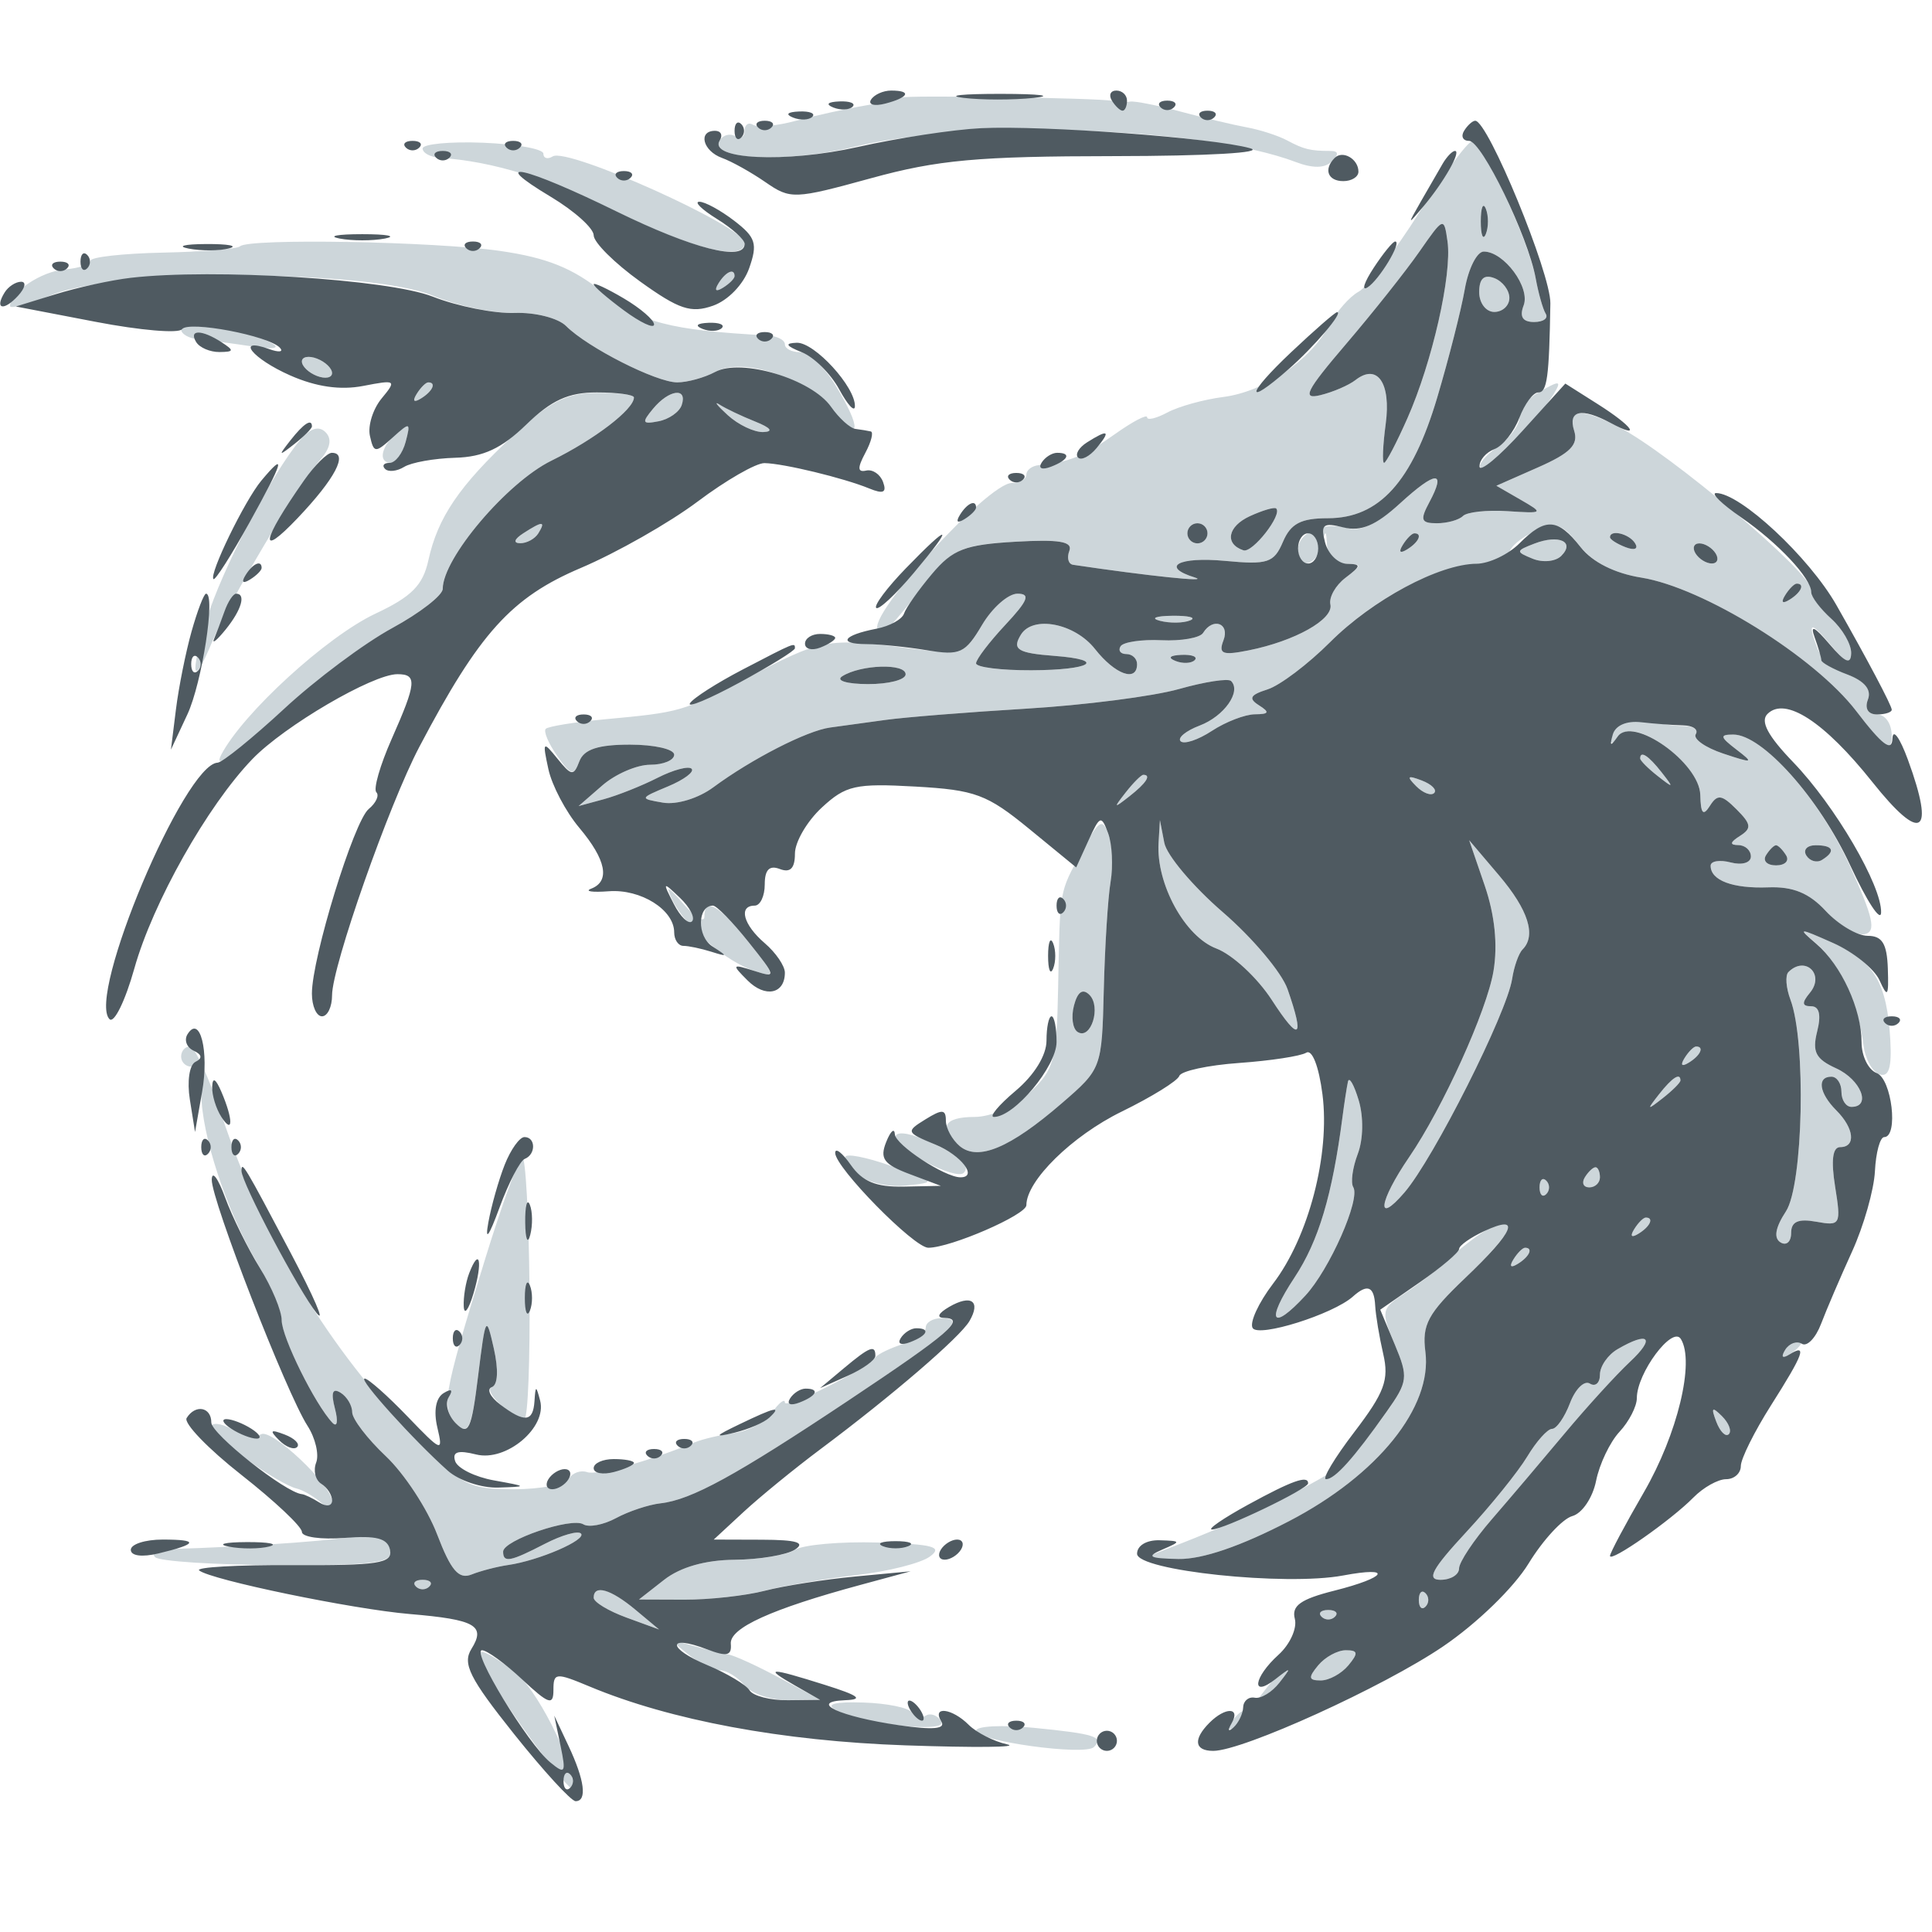
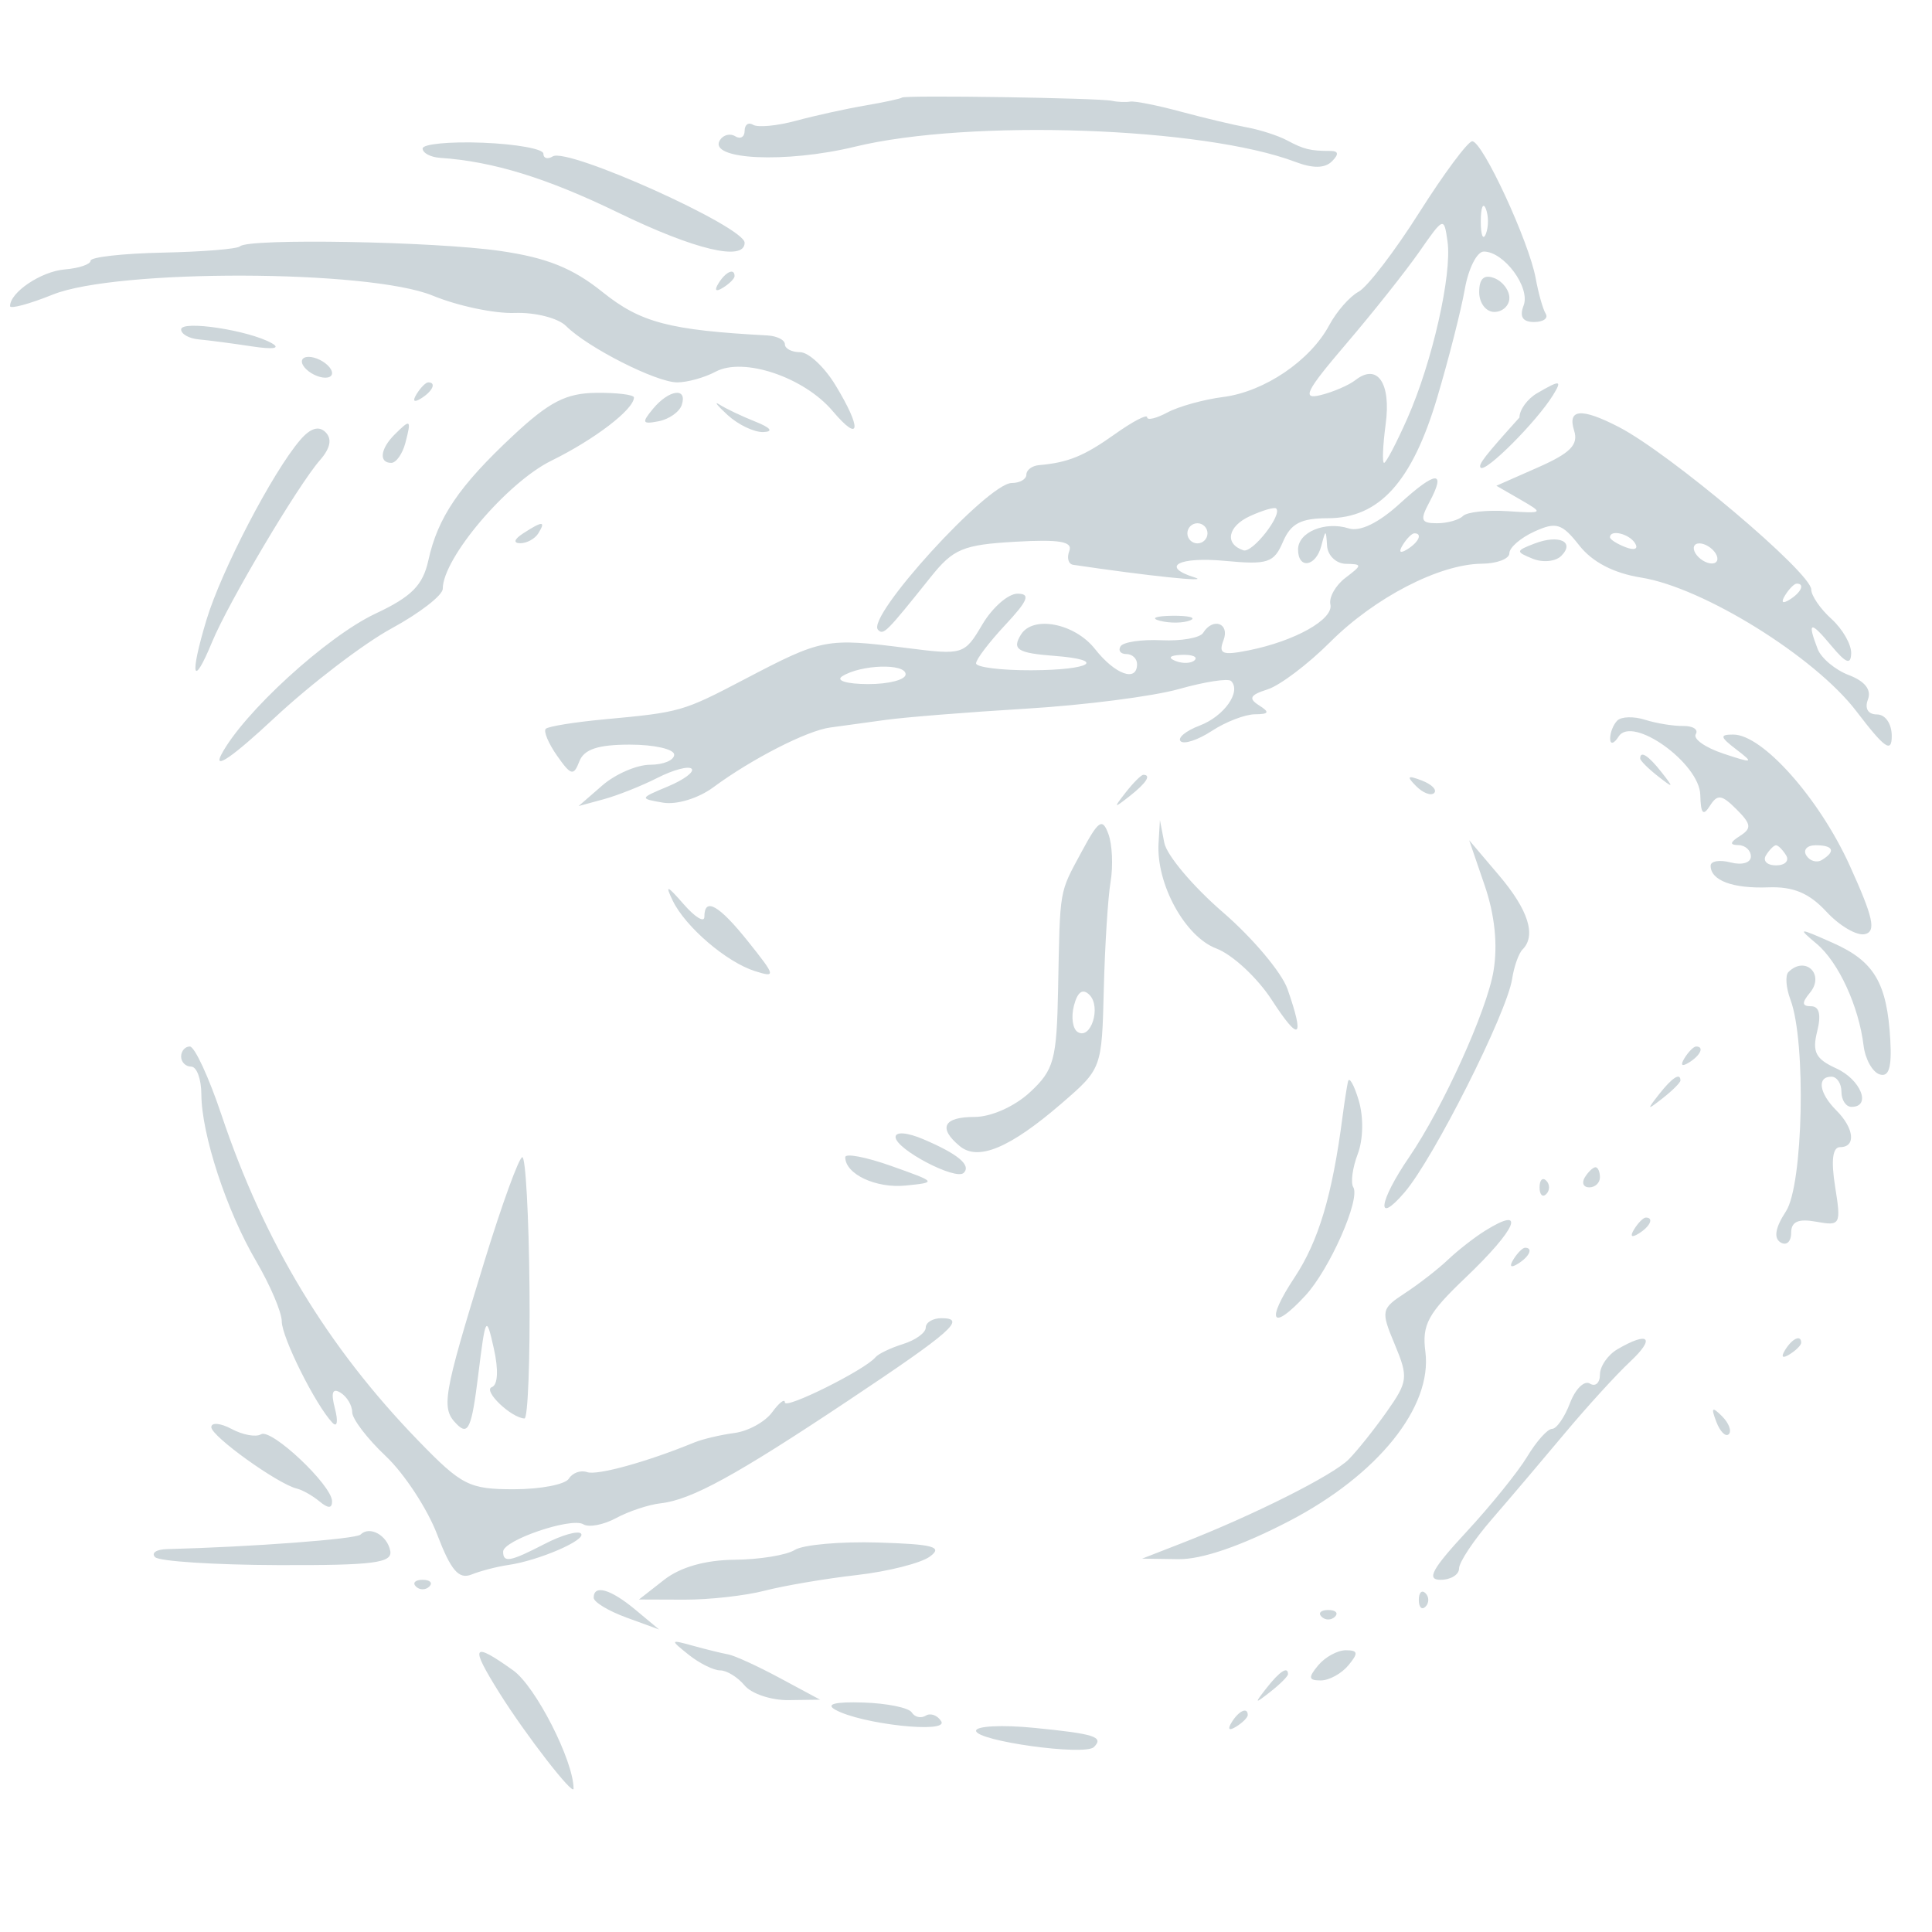
<svg xmlns="http://www.w3.org/2000/svg" width="192" height="192" viewBox="0 0 192 192" version="1.1">
-   <path d="M 89.637 9.697 C 89.528 9.805, 87.878 10.161, 85.970 10.488 C 84.061 10.814, 80.967 11.496, 79.094 12.003 C 77.220 12.510, 75.308 12.690, 74.844 12.403 C 74.380 12.117, 74 12.385, 74 13 C 74 13.615, 73.581 13.859, 73.069 13.543 C 72.557 13.226, 71.870 13.402, 71.541 13.933 C 70.339 15.879, 78.084 16.250, 84.969 14.577 C 96.339 11.813, 119.615 12.622, 128.760 16.099 C 130.474 16.751, 131.670 16.730, 132.363 16.037 C 133.079 15.321, 133.029 15, 132.200 15 C 130.218 15, 129.574 14.842, 127.905 13.949 C 127.027 13.479, 125.227 12.898, 123.905 12.656 C 122.582 12.415, 119.616 11.709, 117.314 11.087 C 115.012 10.466, 112.762 10.020, 112.314 10.097 C 111.866 10.174, 111.050 10.139, 110.500 10.018 C 109.205 9.735, 89.896 9.438, 89.637 9.697 M 42 14.759 C 42 15.206, 42.788 15.624, 43.750 15.688 C 48.983 16.037, 54.335 17.686, 61.452 21.140 C 69.054 24.830, 74 26.006, 74 24.123 C 74 22.535, 56.418 14.624, 54.931 15.542 C 54.419 15.859, 54 15.736, 54 15.270 C 54 14.803, 51.300 14.315, 48 14.184 C 44.700 14.054, 42 14.313, 42 14.759 M 141.050 21.113 C 138.603 24.980, 135.885 28.526, 135.011 28.994 C 134.136 29.462, 132.825 30.958, 132.097 32.318 C 130.211 35.842, 125.655 38.928, 121.565 39.452 C 119.633 39.699, 117.140 40.390, 116.026 40.986 C 114.912 41.582, 114 41.799, 114 41.467 C 114 41.135, 112.552 41.895, 110.782 43.155 C 107.737 45.324, 106.137 45.976, 103.250 46.225 C 102.563 46.285, 102 46.708, 102 47.167 C 102 47.625, 101.347 48, 100.548 48 C 98.162 48, 86.011 61.344, 87.260 62.593 C 87.808 63.141, 88.055 62.894, 92.500 57.338 C 94.738 54.540, 95.704 54.137, 100.890 53.838 C 105.273 53.585, 106.629 53.815, 106.268 54.750 C 106.003 55.437, 106.172 56.057, 106.643 56.128 C 114.103 57.239, 120.371 57.894, 118.750 57.394 C 115.267 56.318, 117.108 55.304, 121.750 55.740 C 125.992 56.139, 126.607 55.936, 127.500 53.843 C 128.274 52.029, 129.282 51.500, 131.962 51.500 C 137.066 51.500, 140.340 47.885, 142.831 39.500 C 143.975 35.650, 145.206 30.813, 145.567 28.750 C 145.927 26.688, 146.778 25, 147.456 25 C 149.465 25, 152.103 28.567, 151.417 30.355 C 150.987 31.476, 151.317 32, 152.452 32 C 153.368 32, 153.890 31.631, 153.611 31.180 C 153.332 30.729, 152.884 29.142, 152.614 27.654 C 151.952 24.004, 147.311 13.990, 146.305 14.042 C 145.862 14.064, 143.498 17.247, 141.050 21.113 M 147.158 22 C 147.158 23.375, 147.385 23.938, 147.662 23.250 C 147.940 22.563, 147.940 21.438, 147.662 20.750 C 147.385 20.063, 147.158 20.625, 147.158 22 M 141.063 25 C 139.723 26.925, 136.450 31.048, 133.790 34.162 C 129.771 38.868, 129.338 39.731, 131.227 39.268 C 132.477 38.962, 134.043 38.287, 134.706 37.769 C 136.883 36.070, 138.255 38.063, 137.709 42.130 C 137.424 44.258, 137.351 46, 137.548 46 C 137.745 46, 138.788 44.007, 139.866 41.571 C 142.335 35.989, 144.314 27.267, 143.853 24 C 143.504 21.529, 143.472 21.540, 141.063 25 M 23.855 24.479 C 23.591 24.742, 20.141 25.024, 16.188 25.105 C 12.235 25.187, 9 25.548, 9 25.908 C 9 26.269, 7.845 26.659, 6.434 26.776 C 4.093 26.970, 1 29.044, 1 30.420 C 1 30.730, 2.912 30.214, 5.250 29.274 C 11.617 26.713, 36.706 26.783, 43 29.379 C 45.475 30.400, 49.147 31.175, 51.161 31.100 C 53.174 31.026, 55.466 31.609, 56.253 32.396 C 58.398 34.540, 65.218 38, 67.301 38 C 68.308 38, 70.024 37.522, 71.115 36.939 C 73.883 35.457, 79.897 37.477, 82.745 40.845 C 85.522 44.129, 85.676 42.622, 83.011 38.250 C 81.921 36.462, 80.348 35, 79.515 35 C 78.682 35, 78 34.646, 78 34.214 C 78 33.782, 77.213 33.386, 76.250 33.335 C 66.516 32.811, 63.657 32.059, 59.885 29.028 C 56.915 26.641, 54.348 25.609, 49.706 24.938 C 43.164 23.992, 24.670 23.663, 23.855 24.479 M 71.405 28.155 C 70.962 28.870, 71.130 29.038, 71.845 28.595 C 72.480 28.203, 73 27.684, 73 27.441 C 73 26.607, 72.117 27.002, 71.405 28.155 M 147 29.031 C 147 30.115, 147.675 31, 148.500 31 C 149.325 31, 150 30.373, 150 29.607 C 150 28.841, 149.325 27.955, 148.500 27.638 C 147.480 27.247, 147 27.692, 147 29.031 M 18 32.740 C 18 33.197, 18.788 33.642, 19.750 33.729 C 20.712 33.815, 23.075 34.125, 25 34.418 C 27.172 34.748, 27.931 34.628, 27 34.103 C 24.718 32.815, 18 31.798, 18 32.740 M 30 35.924 C 30 36.398, 30.675 37.045, 31.500 37.362 C 32.325 37.678, 33 37.549, 33 37.076 C 33 36.602, 32.325 35.955, 31.500 35.638 C 30.675 35.322, 30 35.451, 30 35.924 M 41.405 39.155 C 40.962 39.870, 41.130 40.038, 41.845 39.595 C 42.998 38.883, 43.393 38, 42.559 38 C 42.316 38, 41.797 38.520, 41.405 39.155 M 152.750 39.080 C 151.787 39.641, 151 40.727, 151 41.493 C 151 42.259, 150.015 43.577, 148.810 44.420 C 147.606 45.264, 146.857 46.191, 147.147 46.480 C 147.649 46.982, 152.736 41.877, 154.350 39.250 C 155.265 37.761, 155.054 37.738, 152.750 39.080 M 50.990 43.290 C 45.630 48.293, 43.506 51.419, 42.570 55.684 C 42.024 58.168, 40.910 59.292, 37.321 60.979 C 32.467 63.261, 24.157 70.860, 21.989 75 C 21.169 76.566, 23.141 75.204, 27.268 71.352 C 30.891 67.970, 36.138 63.961, 38.928 62.443 C 41.718 60.924, 44 59.156, 44 58.513 C 44 55.481, 50.385 47.950, 54.792 45.785 C 59.099 43.668, 63 40.681, 63 39.500 C 63 39.225, 61.313 39.018, 59.250 39.040 C 56.254 39.071, 54.594 39.926, 50.990 43.290 M 64.904 40.615 C 63.744 42.013, 63.818 42.181, 65.449 41.865 C 66.486 41.664, 67.522 40.938, 67.750 40.250 C 68.344 38.466, 66.490 38.704, 64.904 40.615 M 72.314 41.250 C 73.363 42.212, 74.959 42.971, 75.861 42.937 C 76.897 42.897, 76.600 42.514, 75.054 41.896 C 73.708 41.359, 72.112 40.600, 71.507 40.210 C 70.901 39.819, 71.264 40.288, 72.314 41.250 M 156.438 42.805 C 156.879 44.196, 156.057 45.031, 152.860 46.442 L 148.708 48.273 151.104 49.656 C 153.438 51.003, 153.405 51.033, 149.804 50.799 C 147.771 50.667, 145.783 50.884, 145.387 51.280 C 144.991 51.676, 143.826 52, 142.798 52 C 141.214 52, 141.099 51.683, 142.046 49.914 C 143.765 46.703, 142.714 46.755, 139.093 50.062 C 137.012 51.963, 135.151 52.865, 134.040 52.513 C 131.688 51.766, 129 52.883, 129 54.607 C 129 56.602, 130.767 56.329, 131.311 54.250 C 131.746 52.583, 131.774 52.583, 131.884 54.250 C 131.948 55.212, 132.787 56.014, 133.750 56.032 C 135.399 56.062, 135.397 56.142, 133.713 57.419 C 132.729 58.165, 132.054 59.358, 132.213 60.071 C 132.541 61.549, 128.688 63.712, 124.088 64.632 C 121.476 65.155, 121.066 64.990, 121.589 63.629 C 122.239 61.936, 120.537 61.322, 119.563 62.897 C 119.258 63.391, 117.395 63.719, 115.422 63.626 C 113.449 63.533, 111.621 63.805, 111.359 64.229 C 111.096 64.653, 111.359 65, 111.941 65 C 112.523 65, 113 65.450, 113 66 C 113 67.821, 110.818 67.038, 108.821 64.500 C 106.807 61.939, 102.655 61.131, 101.459 63.067 C 100.547 64.543, 101.113 64.901, 104.802 65.182 C 110.049 65.582, 108.425 66.589, 102.500 66.611 C 99.475 66.621, 97 66.311, 97 65.921 C 97 65.531, 98.306 63.814, 99.901 62.106 C 102.173 59.674, 102.437 59, 101.117 59 C 100.190 59, 98.618 60.377, 97.623 62.060 C 95.848 65.066, 95.714 65.108, 90.158 64.404 C 82.089 63.381, 81.736 63.449, 74 67.500 C 67.845 70.723, 67.634 70.784, 60.090 71.485 C 57.114 71.761, 54.480 72.186, 54.238 72.429 C 53.995 72.672, 54.501 73.877, 55.363 75.108 C 56.738 77.072, 57.009 77.141, 57.572 75.673 C 58.037 74.460, 59.423 74, 62.607 74 C 65.023 74, 67 74.450, 67 75 C 67 75.550, 65.925 76, 64.611 76 C 63.297 76, 61.159 76.924, 59.861 78.053 L 57.500 80.106 60 79.426 C 61.375 79.052, 63.779 78.095, 65.343 77.300 C 66.907 76.504, 68.431 76.098, 68.732 76.398 C 69.032 76.698, 67.977 77.487, 66.389 78.151 C 63.542 79.340, 63.534 79.363, 65.886 79.766 C 67.241 79.998, 69.402 79.339, 70.886 78.242 C 74.700 75.422, 80.203 72.607, 82.500 72.300 C 83.600 72.153, 86.075 71.813, 88 71.545 C 89.925 71.277, 96.225 70.773, 102 70.425 C 107.775 70.077, 114.598 69.200, 117.163 68.476 C 119.728 67.752, 122.059 67.393, 122.344 67.677 C 123.389 68.723, 121.659 71.179, 119.225 72.105 C 117.849 72.628, 116.996 73.329, 117.330 73.663 C 117.664 73.998, 119.061 73.535, 120.434 72.635 C 121.806 71.736, 123.733 70.993, 124.715 70.985 C 126.123 70.973, 126.208 70.784, 125.118 70.094 C 124.040 69.411, 124.226 69.063, 125.967 68.511 C 127.194 68.121, 129.993 66.007, 132.187 63.813 C 136.617 59.383, 143.050 56.056, 147.250 56.022 C 148.762 56.010, 150 55.540, 150 54.979 C 150 54.417, 151.118 53.448, 152.485 52.825 C 154.658 51.835, 155.219 52.009, 156.953 54.213 C 158.252 55.865, 160.372 56.964, 163.100 57.400 C 169.270 58.387, 180.348 65.266, 184.478 70.675 C 187.311 74.385, 188 74.868, 188 73.144 C 188 71.925, 187.366 71, 186.531 71 C 185.643 71, 185.288 70.413, 185.633 69.514 C 186.002 68.552, 185.334 67.697, 183.738 67.091 C 182.382 66.575, 180.986 65.407, 180.636 64.495 C 179.581 61.746, 179.901 61.660, 181.967 64.139 C 183.461 65.933, 183.941 66.117, 183.967 64.905 C 183.985 64.028, 183.100 62.495, 182 61.500 C 180.900 60.505, 180 59.193, 180 58.586 C 180 56.922, 165.964 45.067, 160.882 42.439 C 157.147 40.508, 155.746 40.623, 156.438 42.805 M 29.832 43.726 C 27.090 46.923, 21.991 56.714, 20.517 61.609 C 18.823 67.240, 19.147 68.480, 21.085 63.782 C 22.700 59.870, 29.605 48.233, 31.800 45.726 C 32.835 44.544, 33.019 43.619, 32.353 42.953 C 31.686 42.286, 30.846 42.544, 29.832 43.726 M 39.200 43.200 C 37.789 44.611, 37.632 46, 38.883 46 C 39.369 46, 40.002 45.100, 40.290 44 C 40.900 41.666, 40.804 41.596, 39.200 43.200 M 124.222 51.290 C 122.003 52.304, 121.667 54.056, 123.570 54.690 C 124.468 54.989, 127.492 51.114, 126.819 50.527 C 126.644 50.374, 125.475 50.717, 124.222 51.290 M 52 53 C 51.099 53.582, 50.975 53.975, 51.691 53.985 C 52.346 53.993, 53.160 53.550, 53.500 53 C 54.267 51.758, 53.921 51.758, 52 53 M 118 53 C 118 53.550, 118.450 54, 119 54 C 119.550 54, 120 53.550, 120 53 C 120 52.450, 119.550 52, 119 52 C 118.450 52, 118 52.450, 118 53 M 139.405 54.155 C 138.962 54.870, 139.130 55.038, 139.845 54.595 C 140.998 53.883, 141.393 53, 140.559 53 C 140.316 53, 139.797 53.520, 139.405 54.155 M 152.500 54.018 C 150.617 54.740, 150.607 54.829, 152.317 55.525 C 153.317 55.933, 154.593 55.807, 155.154 55.246 C 156.560 53.840, 154.929 53.086, 152.500 54.018 M 160 53.393 C 160 53.609, 160.698 54.054, 161.552 54.382 C 162.442 54.723, 162.843 54.555, 162.493 53.989 C 161.906 53.038, 160 52.583, 160 53.393 M 168.500 55 C 168.840 55.550, 169.568 56, 170.118 56 C 170.668 56, 170.840 55.550, 170.500 55 C 170.160 54.450, 169.432 54, 168.882 54 C 168.332 54, 168.160 54.450, 168.500 55 M 177.405 59.155 C 176.962 59.870, 177.130 60.038, 177.845 59.595 C 178.998 58.883, 179.393 58, 178.559 58 C 178.316 58, 177.797 58.520, 177.405 59.155 M 115.269 61.693 C 116.242 61.947, 117.592 61.930, 118.269 61.656 C 118.946 61.382, 118.150 61.175, 116.500 61.195 C 114.850 61.215, 114.296 61.439, 115.269 61.693 M 116.813 65.683 C 117.534 65.972, 118.397 65.936, 118.729 65.604 C 119.061 65.272, 118.471 65.036, 117.417 65.079 C 116.252 65.127, 116.015 65.364, 116.813 65.683 M 83.699 67.207 C 83.025 67.636, 84.142 67.976, 86.250 67.985 C 88.313 67.993, 90 67.555, 90 67.011 C 90 65.899, 85.540 66.037, 83.699 67.207 M 160.725 71.609 C 160.326 72.007, 160.007 72.821, 160.015 73.417 C 160.024 74.021, 160.397 73.922, 160.860 73.193 C 162.213 71.059, 168.900 75.846, 168.973 79 C 169.016 80.866, 169.257 81.142, 169.925 80.088 C 170.676 78.901, 171.098 78.955, 172.571 80.429 C 174.045 81.902, 174.099 82.324, 172.912 83.075 C 171.915 83.707, 171.867 83.974, 172.750 83.985 C 173.438 83.993, 174 84.502, 174 85.117 C 174 85.741, 173.118 86.003, 172 85.710 C 170.900 85.423, 170 85.569, 170 86.035 C 170 87.497, 172.187 88.317, 175.731 88.184 C 178.216 88.090, 179.793 88.752, 181.516 90.612 C 182.819 92.018, 184.534 93.018, 185.327 92.834 C 186.475 92.568, 186.167 91.175, 183.816 86 C 180.785 79.328, 175.157 73, 172.253 73 C 170.876 73, 170.925 73.235, 172.559 74.486 C 174.335 75.846, 174.224 75.880, 171.251 74.889 C 169.464 74.293, 168.237 73.426, 168.523 72.963 C 168.809 72.500, 168.246 72.133, 167.272 72.147 C 166.297 72.161, 164.589 71.883, 163.475 71.528 C 162.361 71.174, 161.123 71.210, 160.725 71.609 M 163 75.378 C 163 75.585, 163.787 76.373, 164.750 77.128 C 166.336 78.371, 166.371 78.336, 165.128 76.750 C 163.821 75.084, 163 74.555, 163 75.378 M 111.872 78.750 C 110.629 80.336, 110.664 80.371, 112.250 79.128 C 113.916 77.821, 114.445 77, 113.622 77 C 113.415 77, 112.627 77.787, 111.872 78.750 M 140.733 78.124 C 141.412 78.808, 142.219 79.115, 142.526 78.807 C 142.834 78.499, 142.279 77.940, 141.293 77.564 C 139.868 77.022, 139.753 77.136, 140.733 78.124 M 107.493 84.643 C 105.231 88.843, 105.351 88.146, 105.152 98.298 C 105.015 105.347, 104.746 106.331, 102.354 108.548 C 100.830 109.960, 98.497 111, 96.854 111 C 93.758 111, 93.202 112.093, 95.378 113.899 C 97.203 115.414, 100.371 114.086, 105.500 109.657 C 109.489 106.213, 109.501 106.181, 109.693 98.352 C 109.800 94.033, 110.103 89.210, 110.368 87.634 C 110.633 86.057, 110.536 83.919, 110.152 82.883 C 109.552 81.261, 109.183 81.505, 107.493 84.643 M 115.136 83.782 C 114.894 87.848, 117.761 93.084, 120.875 94.259 C 122.475 94.863, 124.958 97.167, 126.392 99.379 C 129.148 103.628, 129.683 103.259, 127.955 98.301 C 127.381 96.653, 124.487 93.212, 121.525 90.655 C 118.563 88.098, 115.945 84.992, 115.706 83.753 L 115.272 81.500 115.136 83.782 M 147.548 88 C 148.552 90.932, 148.857 93.894, 148.423 96.500 C 147.766 100.439, 143.382 110.109, 140.036 115 C 137.012 119.419, 136.694 121.859, 139.580 118.500 C 142.474 115.130, 149.756 100.678, 150.276 97.271 C 150.463 96.050, 150.927 94.740, 151.308 94.359 C 152.691 92.975, 151.884 90.426, 148.976 87 L 146.005 83.500 147.548 88 M 175.500 85 C 175.160 85.550, 175.610 86, 176.500 86 C 177.390 86, 177.840 85.550, 177.500 85 C 177.160 84.450, 176.710 84, 176.500 84 C 176.290 84, 175.840 84.450, 175.500 85 M 179.510 85.016 C 179.856 85.575, 180.557 85.774, 181.069 85.457 C 182.456 84.600, 182.198 84, 180.441 84 C 179.584 84, 179.165 84.457, 179.510 85.016 M 66.852 89.500 C 68.109 92.108, 72.190 95.608, 75.019 96.506 C 77.129 97.176, 77.093 97.009, 74.379 93.608 C 71.451 89.938, 70 89.111, 70 91.111 C 70 91.722, 69.075 91.159, 67.944 89.861 C 66.286 87.958, 66.074 87.888, 66.852 89.500 M 180.534 93.792 C 182.710 95.620, 184.721 99.982, 185.203 103.922 C 185.367 105.254, 186.080 106.534, 186.788 106.768 C 187.712 107.072, 188.013 106.105, 187.856 103.346 C 187.532 97.684, 186.260 95.531, 182.167 93.713 C 178.697 92.172, 178.609 92.176, 180.534 93.792 M 177.731 96.603 C 177.399 96.934, 177.491 98.172, 177.935 99.353 C 179.505 103.529, 179.200 117.766, 177.484 120.384 C 176.428 121.995, 176.247 123.034, 176.946 123.466 C 177.526 123.825, 178 123.408, 178 122.539 C 178 121.401, 178.698 121.087, 180.501 121.414 C 182.902 121.850, 182.977 121.710, 182.373 117.934 C 181.954 115.309, 182.120 114, 182.872 114 C 184.463 114, 184.272 112.129, 182.500 110.357 C 180.780 108.637, 180.536 107, 182 107 C 182.550 107, 183 107.675, 183 108.500 C 183 109.325, 183.450 110, 184 110 C 186.008 110, 184.931 107.289, 182.478 106.172 C 180.438 105.242, 180.077 104.543, 180.586 102.511 C 181.004 100.848, 180.801 100, 179.986 100 C 179.070 100, 179.040 99.657, 179.869 98.658 C 181.380 96.837, 179.400 94.933, 177.731 96.603 M 106.728 99.933 C 106.431 101.069, 106.599 102.252, 107.101 102.562 C 108.413 103.374, 109.459 100.059, 108.267 98.867 C 107.602 98.202, 107.087 98.558, 106.728 99.933 M 18 105 C 18 105.550, 18.450 106, 19 106 C 19.550 106, 20.005 107.237, 20.011 108.750 C 20.027 112.742, 22.507 120.302, 25.446 125.318 C 26.851 127.715, 28 130.410, 28 131.307 C 28 132.905, 31.357 139.625, 33.038 141.394 C 33.510 141.890, 33.620 141.264, 33.287 139.988 C 32.869 138.391, 33.039 137.906, 33.842 138.403 C 34.479 138.796, 35 139.667, 35 140.339 C 35 141.010, 36.501 142.976, 38.336 144.707 C 40.171 146.437, 42.470 149.941, 43.444 152.492 C 44.812 156.073, 45.590 156.981, 46.858 156.474 C 47.761 156.113, 49.400 155.687, 50.500 155.529 C 53.550 155.090, 58.347 153.014, 57.732 152.398 C 57.431 152.098, 55.816 152.561, 54.143 153.426 C 50.697 155.208, 50 155.338, 50 154.201 C 50 153.065, 56.789 150.752, 57.974 151.484 C 58.515 151.818, 59.980 151.540, 61.229 150.864 C 62.478 150.189, 64.466 149.529, 65.646 149.397 C 68.699 149.058, 73.105 146.646, 84.295 139.190 C 94.610 132.316, 96.099 131, 93.559 131 C 92.702 131, 92 131.420, 92 131.933 C 92 132.446, 90.987 133.181, 89.750 133.567 C 88.513 133.954, 87.275 134.546, 87 134.885 C 85.998 136.118, 78 140.106, 78 139.373 C 78 138.958, 77.429 139.398, 76.732 140.352 C 76.034 141.306, 74.346 142.233, 72.982 142.411 C 71.617 142.590, 69.825 143.013, 69 143.351 C 64.296 145.282, 59.351 146.649, 58.342 146.297 C 57.705 146.076, 56.890 146.368, 56.533 146.947 C 56.175 147.526, 53.715 148, 51.067 148 C 46.627 148, 45.888 147.625, 41.585 143.189 C 32.526 133.851, 26.267 123.487, 21.994 110.750 C 20.749 107.037, 19.341 104, 18.865 104 C 18.389 104, 18 104.450, 18 105 M 167.405 105.155 C 166.962 105.870, 167.130 106.038, 167.845 105.595 C 168.998 104.883, 169.393 104, 168.559 104 C 168.316 104, 167.797 104.520, 167.405 105.155 M 133.957 107.500 C 133.839 108.050, 133.595 109.625, 133.416 111 C 132.401 118.788, 131.041 123.339, 128.652 126.950 C 125.750 131.336, 126.376 132.381, 129.730 128.750 C 132.139 126.142, 135.220 119.165, 134.486 117.978 C 134.211 117.532, 134.411 116.048, 134.932 114.679 C 135.482 113.231, 135.521 111.001, 135.025 109.345 C 134.556 107.780, 134.075 106.950, 133.957 107.500 M 164.872 108.750 C 163.629 110.336, 163.664 110.371, 165.250 109.128 C 166.213 108.373, 167 107.585, 167 107.378 C 167 106.555, 166.179 107.084, 164.872 108.750 M 89 112.996 C 89 114.204, 94.985 117.349, 95.776 116.557 C 96.539 115.794, 95.189 114.673, 91.750 113.211 C 90.158 112.535, 89 112.444, 89 112.996 M 84 115.001 C 84 116.685, 87.057 118.117, 90.011 117.818 C 93.122 117.503, 93.108 117.484, 88.576 115.874 C 86.059 114.980, 84 114.587, 84 115.001 M 48.115 125.431 C 43.991 138.862, 43.808 139.951, 45.413 141.556 C 46.533 142.676, 46.879 141.879, 47.519 136.698 C 48.254 130.755, 48.318 130.644, 49.074 134 C 49.555 136.131, 49.479 137.637, 48.879 137.851 C 47.953 138.181, 50.780 140.899, 52.121 140.968 C 52.462 140.986, 52.687 135.150, 52.621 128 C 52.554 120.851, 52.234 115.001, 51.909 115 C 51.583 115, 49.876 119.694, 48.115 125.431 M 157.500 117 C 157.160 117.550, 157.359 118, 157.941 118 C 158.523 118, 159 117.550, 159 117 C 159 116.450, 158.802 116, 158.559 116 C 158.316 116, 157.840 116.450, 157.500 117 M 153 118 C 153 118.733, 153.300 119.033, 153.667 118.667 C 154.033 118.300, 154.033 117.700, 153.667 117.333 C 153.300 116.967, 153 117.267, 153 118 M 147.588 122.309 C 146.536 122.964, 144.879 124.257, 143.905 125.183 C 142.931 126.109, 141.014 127.600, 139.645 128.497 C 137.249 130.067, 137.210 130.259, 138.611 133.612 C 139.972 136.870, 139.920 137.306, 137.811 140.298 C 136.570 142.059, 134.867 144.192, 134.027 145.037 C 132.455 146.620, 124.558 150.586, 117.500 153.338 L 113.500 154.897 117.119 154.948 C 119.444 154.982, 123.376 153.628, 128.119 151.162 C 136.923 146.584, 142.362 139.819, 141.652 134.333 C 141.304 131.643, 141.902 130.538, 145.621 126.993 C 150.747 122.108, 151.752 119.715, 147.588 122.309 M 162.405 122.155 C 161.962 122.870, 162.130 123.038, 162.845 122.595 C 163.998 121.883, 164.393 121, 163.559 121 C 163.316 121, 162.797 121.520, 162.405 122.155 M 150.405 125.155 C 149.962 125.870, 150.130 126.038, 150.845 125.595 C 151.998 124.883, 152.393 124, 151.559 124 C 151.316 124, 150.797 124.520, 150.405 125.155 M 160.750 134.080 C 159.787 134.641, 159 135.779, 159 136.609 C 159 137.439, 158.549 137.839, 157.998 137.499 C 157.447 137.158, 156.558 138.032, 156.023 139.440 C 155.488 140.848, 154.685 142, 154.240 142 C 153.795 142, 152.687 143.238, 151.777 144.750 C 150.867 146.262, 148.141 149.637, 145.720 152.250 C 142.304 155.936, 141.731 157, 143.159 157 C 144.172 157, 145 156.492, 145 155.871 C 145 155.250, 146.463 153.053, 148.250 150.989 C 150.037 148.925, 153.300 145.081, 155.500 142.447 C 157.700 139.814, 160.620 136.611, 161.990 135.329 C 164.543 132.941, 163.870 132.263, 160.750 134.080 M 177.405 134.155 C 176.962 134.870, 177.130 135.038, 177.845 134.595 C 178.480 134.203, 179 133.684, 179 133.441 C 179 132.607, 178.117 133.002, 177.405 134.155 M 170.564 141.293 C 170.940 142.279, 171.499 142.834, 171.807 142.526 C 172.115 142.219, 171.808 141.412, 171.124 140.733 C 170.136 139.753, 170.022 139.868, 170.564 141.293 M 21 141.832 C 21 142.736, 27.622 147.490, 29.500 147.934 C 30.050 148.064, 31.063 148.637, 31.750 149.207 C 32.614 149.925, 33 149.922, 33 149.199 C 33 147.607, 26.957 141.909, 25.937 142.539 C 25.444 142.843, 24.132 142.606, 23.021 142.011 C 21.909 141.416, 21 141.336, 21 141.832 M 35.828 152.505 C 35.380 152.954, 25.043 153.730, 16.583 153.950 C 15.529 153.978, 15.004 154.338, 15.417 154.750 C 15.829 155.162, 21.319 155.517, 27.616 155.539 C 37.115 155.571, 39.017 155.329, 38.783 154.121 C 38.480 152.563, 36.729 151.605, 35.828 152.505 M 78.987 154.030 C 78.169 154.546, 75.475 154.986, 73 155.007 C 70.099 155.031, 67.612 155.739, 66 157 L 63.500 158.956 68 158.972 C 70.475 158.981, 74.075 158.580, 76 158.080 C 77.925 157.581, 82.037 156.882, 85.138 156.528 C 88.239 156.174, 91.510 155.348, 92.407 154.692 C 93.735 153.721, 92.781 153.462, 87.255 153.295 C 83.525 153.182, 79.804 153.513, 78.987 154.030 M 41.333 157.667 C 41.700 158.033, 42.300 158.033, 42.667 157.667 C 43.033 157.300, 42.733 157, 42 157 C 41.267 157, 40.967 157.300, 41.333 157.667 M 59 158.781 C 59 159.210, 60.462 160.096, 62.250 160.749 L 65.500 161.937 63.139 159.968 C 60.684 157.922, 59 157.438, 59 158.781 M 141 159 C 141 159.733, 141.300 160.033, 141.667 159.667 C 142.033 159.300, 142.033 158.700, 141.667 158.333 C 141.300 157.967, 141 158.267, 141 159 M 131.333 160.667 C 131.700 161.033, 132.300 161.033, 132.667 160.667 C 133.033 160.300, 132.733 160, 132 160 C 131.267 160, 130.967 160.300, 131.333 160.667 M 68.441 164.448 C 69.509 165.302, 70.916 166, 71.569 166 C 72.221 166, 73.315 166.675, 74 167.500 C 74.685 168.325, 76.652 168.980, 78.372 168.956 L 81.500 168.912 77.500 166.762 C 75.300 165.579, 72.993 164.522, 72.374 164.413 C 71.754 164.303, 70.179 163.917, 68.874 163.555 C 66.581 162.919, 66.566 162.949, 68.441 164.448 M 49.636 168.250 C 52.232 172.396, 57 178.551, 57 177.755 C 57 174.985, 53.223 167.583, 51.002 166.002 C 46.910 163.087, 46.660 163.498, 49.636 168.250 M 131 165.500 C 129.988 166.720, 130.035 167, 131.255 167 C 132.080 167, 133.315 166.325, 134 165.500 C 135.012 164.280, 134.965 164, 133.745 164 C 132.920 164, 131.685 164.675, 131 165.500 M 125.872 167.750 C 124.629 169.336, 124.664 169.371, 126.250 168.128 C 127.213 167.373, 128 166.585, 128 166.378 C 128 165.555, 127.179 166.084, 125.872 167.750 M 83 169.905 C 85.555 171.347, 94.308 172.307, 93.538 171.061 C 93.166 170.459, 92.474 170.207, 92 170.500 C 91.526 170.793, 90.902 170.650, 90.612 170.182 C 90.323 169.714, 88.155 169.270, 85.793 169.195 C 82.992 169.105, 82.021 169.352, 83 169.905 M 122.405 171.155 C 121.962 171.870, 122.130 172.038, 122.845 171.595 C 123.480 171.203, 124 170.684, 124 170.441 C 124 169.607, 123.117 170.002, 122.405 171.155 M 97 172 C 97 173.020, 107.817 174.517, 108.712 173.621 C 109.728 172.605, 108.792 172.305, 102.750 171.710 C 99.588 171.399, 97 171.530, 97 172" stroke="none" fill="#cdd6da" fill-rule="evenodd" />
-   <path d="M 86.558 9.907 C 86.249 10.405, 86.898 10.578, 87.999 10.290 C 90.334 9.679, 90.629 9, 88.559 9 C 87.766 9, 86.866 9.408, 86.558 9.907 M 95.728 9.722 C 97.503 9.943, 100.653 9.946, 102.728 9.730 C 104.802 9.513, 103.350 9.333, 99.500 9.328 C 95.650 9.324, 93.952 9.501, 95.728 9.722 M 110.500 10 C 110.840 10.550, 111.316 11, 111.559 11 C 111.802 11, 112 10.550, 112 10 C 112 9.450, 111.523 9, 110.941 9 C 110.359 9, 110.160 9.450, 110.500 10 M 82.813 10.683 C 83.534 10.972, 84.397 10.936, 84.729 10.604 C 85.061 10.272, 84.471 10.036, 83.417 10.079 C 82.252 10.127, 82.015 10.364, 82.813 10.683 M 115.333 10.667 C 115.700 11.033, 116.300 11.033, 116.667 10.667 C 117.033 10.300, 116.733 10, 116 10 C 115.267 10, 114.967 10.300, 115.333 10.667 M 78.813 11.683 C 79.534 11.972, 80.397 11.936, 80.729 11.604 C 81.061 11.272, 80.471 11.036, 79.417 11.079 C 78.252 11.127, 78.015 11.364, 78.813 11.683 M 119.333 11.667 C 119.700 12.033, 120.300 12.033, 120.667 11.667 C 121.033 11.300, 120.733 11, 120 11 C 119.267 11, 118.967 11.300, 119.333 11.667 M 73 13 C 73 13.733, 73.300 14.033, 73.667 13.667 C 74.033 13.300, 74.033 12.700, 73.667 12.333 C 73.300 11.967, 73 12.267, 73 13 M 75.333 12.667 C 75.700 13.033, 76.300 13.033, 76.667 12.667 C 77.033 12.300, 76.733 12, 76 12 C 75.267 12, 74.967 12.300, 75.333 12.667 M 97.500 12.739 C 94.750 12.871, 89.243 13.710, 85.263 14.603 C 78.058 16.220, 70.354 15.854, 71.531 13.949 C 71.854 13.427, 71.641 13, 71.059 13 C 69.336 13, 69.852 15.009, 71.750 15.694 C 72.713 16.041, 74.658 17.127, 76.074 18.106 C 78.558 19.823, 78.927 19.809, 86.574 17.708 C 93.191 15.889, 97.182 15.527, 110.734 15.515 C 120.032 15.506, 125.800 15.172, 124.234 14.731 C 120.556 13.697, 103.709 12.442, 97.500 12.739 M 145.500 13 C 145.160 13.550, 145.383 14, 145.996 14 C 147.252 14, 151.863 23.515, 152.614 27.654 C 152.884 29.142, 153.332 30.729, 153.611 31.180 C 153.890 31.631, 153.368 32, 152.452 32 C 151.317 32, 150.987 31.476, 151.417 30.355 C 152.103 28.567, 149.465 25, 147.456 25 C 146.778 25, 145.927 26.688, 145.567 28.750 C 145.206 30.813, 143.975 35.650, 142.831 39.500 C 140.340 47.885, 137.066 51.500, 131.962 51.500 C 129.282 51.500, 128.274 52.029, 127.500 53.843 C 126.607 55.936, 125.992 56.139, 121.750 55.740 C 117.108 55.304, 115.267 56.318, 118.750 57.394 C 120.371 57.894, 114.103 57.239, 106.643 56.128 C 106.172 56.057, 106.003 55.438, 106.268 54.750 C 106.629 53.815, 105.273 53.585, 100.890 53.838 C 95.877 54.127, 94.680 54.592, 92.610 57.051 C 91.280 58.632, 90.034 60.397, 89.842 60.973 C 89.650 61.549, 88.421 62.226, 87.111 62.479 C 83.782 63.120, 83.193 63.998, 86.083 64.011 C 87.413 64.017, 90.133 64.292, 92.128 64.622 C 95.408 65.165, 95.932 64.924, 97.593 62.111 C 98.604 60.400, 100.190 59, 101.117 59 C 102.437 59, 102.173 59.674, 99.901 62.106 C 98.306 63.814, 97 65.531, 97 65.921 C 97 66.311, 99.475 66.621, 102.500 66.611 C 108.425 66.589, 110.049 65.582, 104.802 65.182 C 101.113 64.901, 100.547 64.543, 101.459 63.067 C 102.655 61.131, 106.807 61.939, 108.821 64.500 C 110.818 67.038, 113 67.821, 113 66 C 113 65.450, 112.523 65, 111.941 65 C 111.359 65, 111.096 64.653, 111.359 64.229 C 111.621 63.805, 113.449 63.533, 115.422 63.626 C 117.395 63.719, 119.258 63.391, 119.563 62.897 C 120.537 61.322, 122.239 61.936, 121.589 63.629 C 121.066 64.990, 121.476 65.155, 124.088 64.632 C 128.688 63.712, 132.541 61.549, 132.213 60.071 C 132.054 59.358, 132.729 58.165, 133.713 57.419 C 135.287 56.225, 135.305 56.060, 133.867 56.032 C 132.968 56.014, 131.987 55.059, 131.686 53.909 C 131.219 52.121, 131.483 51.904, 133.505 52.412 C 135.252 52.850, 136.722 52.228, 139.129 50.030 C 142.716 46.753, 143.760 46.712, 142.046 49.914 C 141.099 51.683, 141.214 52, 142.798 52 C 143.826 52, 144.991 51.676, 145.387 51.280 C 145.783 50.884, 147.771 50.667, 149.804 50.799 C 153.405 51.033, 153.438 51.003, 151.104 49.656 L 148.708 48.273 152.860 46.442 C 156.057 45.031, 156.879 44.196, 156.438 42.805 C 155.793 40.774, 157.165 40.483, 160.066 42.035 C 163.195 43.710, 162.280 42.374, 158.780 40.158 L 155.560 38.119 151.313 42.809 C 148.978 45.389, 147.052 46.986, 147.033 46.357 C 147.015 45.728, 147.682 44.952, 148.515 44.633 C 149.348 44.313, 150.462 42.915, 150.990 41.526 C 151.518 40.137, 152.364 39, 152.869 39 C 153.751 39, 153.956 37.498, 154.074 30.151 C 154.122 27.186, 147.876 12, 146.608 12 C 146.339 12, 145.840 12.450, 145.500 13 M 40.333 14.667 C 40.700 15.033, 41.300 15.033, 41.667 14.667 C 42.033 14.300, 41.733 14, 41 14 C 40.267 14, 39.967 14.300, 40.333 14.667 M 50.333 14.667 C 50.700 15.033, 51.300 15.033, 51.667 14.667 C 52.033 14.300, 51.733 14, 51 14 C 50.267 14, 49.967 14.300, 50.333 14.667 M 43.333 15.667 C 43.700 16.033, 44.300 16.033, 44.667 15.667 C 45.033 15.300, 44.733 15, 44 15 C 43.267 15, 42.967 15.300, 43.333 15.667 M 132.639 15.694 C 131.513 16.820, 131.954 18, 133.500 18 C 134.325 18, 135 17.577, 135 17.059 C 135 15.798, 133.438 14.895, 132.639 15.694 M 143.381 16.250 C 142.976 16.938, 142.002 18.625, 141.217 20 C 139.846 22.400, 139.856 22.420, 141.468 20.500 C 143.499 18.080, 145.250 15, 144.594 15 C 144.332 15, 143.786 15.563, 143.381 16.250 M 54.750 19.566 C 57.087 20.967, 59 22.687, 59 23.387 C 59 24.088, 61.080 26.155, 63.622 27.980 C 67.485 30.755, 68.674 31.149, 70.855 30.382 C 72.351 29.856, 73.886 28.265, 74.453 26.653 C 75.309 24.220, 75.109 23.586, 72.971 21.943 C 71.612 20.899, 70.050 20.046, 69.500 20.049 C 68.950 20.051, 69.737 20.820, 71.250 21.758 C 72.763 22.696, 74 23.809, 74 24.232 C 74 26.033, 68.850 24.728, 61.243 21 C 52.101 16.519, 48.245 15.667, 54.750 19.566 M 61.333 17.667 C 61.700 18.033, 62.300 18.033, 62.667 17.667 C 63.033 17.300, 62.733 17, 62 17 C 61.267 17, 60.967 17.300, 61.333 17.667 M 147.158 22 C 147.158 23.375, 147.385 23.938, 147.662 23.250 C 147.940 22.563, 147.940 21.438, 147.662 20.750 C 147.385 20.063, 147.158 20.625, 147.158 22 M 141.063 25 C 139.723 26.925, 136.450 31.048, 133.790 34.162 C 129.771 38.868, 129.338 39.731, 131.227 39.268 C 132.477 38.962, 134.043 38.287, 134.706 37.769 C 136.883 36.070, 138.255 38.063, 137.709 42.130 C 137.424 44.258, 137.351 46, 137.548 46 C 137.745 46, 138.788 44.007, 139.866 41.571 C 142.335 35.989, 144.314 27.267, 143.853 24 C 143.504 21.529, 143.472 21.540, 141.063 25 M 33.750 23.706 C 34.987 23.944, 37.013 23.944, 38.250 23.706 C 39.487 23.467, 38.475 23.272, 36 23.272 C 33.525 23.272, 32.513 23.467, 33.750 23.706 M 18.762 24.707 C 20.006 24.946, 21.806 24.937, 22.762 24.687 C 23.718 24.437, 22.700 24.241, 20.500 24.252 C 18.300 24.263, 17.518 24.468, 18.762 24.707 M 46.333 24.667 C 46.700 25.033, 47.300 25.033, 47.667 24.667 C 48.033 24.300, 47.733 24, 47 24 C 46.267 24, 45.967 24.300, 46.333 24.667 M 136.511 26.623 C 135.566 28.066, 135.287 28.941, 135.891 28.567 C 137.045 27.854, 139.374 24, 138.650 24 C 138.419 24, 137.457 25.180, 136.511 26.623 M 8 26 C 8 26.733, 8.300 27.033, 8.667 26.667 C 9.033 26.300, 9.033 25.700, 8.667 25.333 C 8.300 24.967, 8 25.267, 8 26 M 5.333 26.667 C 5.700 27.033, 6.300 27.033, 6.667 26.667 C 7.033 26.300, 6.733 26, 6 26 C 5.267 26, 4.967 26.300, 5.333 26.667 M 13 27.608 C 11.075 27.830, 7.717 28.563, 5.539 29.236 L 1.577 30.460 9.539 31.989 C 13.917 32.831, 17.763 33.158, 18.085 32.717 C 18.725 31.840, 26.745 33.366, 27.828 34.571 C 28.198 34.982, 27.712 35.036, 26.750 34.691 C 23.320 33.460, 25.069 35.646, 28.848 37.313 C 31.419 38.447, 33.825 38.792, 36.098 38.353 C 39.352 37.723, 39.432 37.777, 37.926 39.597 C 37.061 40.644, 36.538 42.321, 36.764 43.325 C 37.149 45.035, 37.293 45.045, 39.018 43.483 C 40.757 41.910, 40.830 41.934, 40.314 43.908 C 40.013 45.059, 39.294 46, 38.717 46 C 38.139 46, 37.937 46.270, 38.267 46.600 C 38.597 46.930, 39.450 46.840, 40.162 46.400 C 40.874 45.960, 43.155 45.552, 45.231 45.493 C 48.034 45.415, 49.853 44.565, 52.300 42.194 C 54.800 39.770, 56.488 39, 59.298 39 C 61.334 39, 63 39.225, 63 39.500 C 63 40.681, 59.099 43.668, 54.792 45.785 C 50.385 47.950, 44 55.481, 44 58.513 C 44 59.156, 41.739 60.913, 38.975 62.417 C 36.211 63.922, 31.373 67.537, 28.225 70.452 C 25.076 73.367, 22.106 75.771, 21.624 75.794 C 18.326 75.949, 8.609 99.009, 10.883 101.283 C 11.336 101.736, 12.446 99.471, 13.350 96.250 C 15.188 89.700, 20.610 80.077, 25.077 75.440 C 28.253 72.142, 37.036 67, 39.493 67 C 41.475 67, 41.400 67.842, 38.916 73.456 C 37.770 76.047, 37.088 78.422, 37.401 78.734 C 37.713 79.047, 37.370 79.797, 36.639 80.401 C 35.168 81.616, 30.992 95.199, 30.997 98.750 C 30.999 99.987, 31.450 101, 32 101 C 32.550 101, 33 100.060, 33 98.910 C 33 96.040, 38.642 79.982, 41.675 74.219 C 47.627 62.910, 50.812 59.380, 57.703 56.451 C 61.291 54.926, 66.526 51.951, 69.337 49.839 C 72.147 47.728, 75.133 46.011, 75.973 46.024 C 77.862 46.053, 83.850 47.503, 86.386 48.544 C 87.785 49.118, 88.141 48.954, 87.761 47.909 C 87.480 47.134, 86.724 46.619, 86.082 46.764 C 85.218 46.960, 85.195 46.505, 85.992 45.014 C 86.585 43.906, 86.830 42.944, 86.535 42.875 C 86.241 42.806, 85.559 42.694, 85.019 42.625 C 84.480 42.556, 83.386 41.568, 82.588 40.429 C 80.655 37.669, 73.676 35.568, 71.072 36.962 C 70.005 37.533, 68.308 38, 67.301 38 C 65.218 38, 58.398 34.540, 56.253 32.396 C 55.466 31.609, 53.174 31.026, 51.161 31.100 C 49.147 31.175, 45.475 30.444, 43 29.477 C 38.554 27.738, 21.220 26.659, 13 27.608 M 71.405 28.155 C 70.962 28.870, 71.130 29.038, 71.845 28.595 C 72.480 28.203, 73 27.684, 73 27.441 C 73 26.607, 72.117 27.002, 71.405 28.155 M 147 29.031 C 147 30.115, 147.675 31, 148.500 31 C 149.325 31, 150 30.373, 150 29.607 C 150 28.841, 149.325 27.955, 148.500 27.638 C 147.480 27.247, 147 27.692, 147 29.031 M 0.459 29.067 C -0.567 30.727, 0.354 30.957, 1.789 29.399 C 2.499 28.630, 2.638 28, 2.098 28 C 1.559 28, 0.821 28.480, 0.459 29.067 M 59 28.255 C 59 28.458, 60.350 29.622, 62 30.842 C 63.650 32.062, 65 32.693, 65 32.246 C 65 31.798, 63.650 30.634, 62 29.659 C 60.350 28.684, 59 28.053, 59 28.255 M 128.289 35.025 C 123.871 39.195, 123.668 40.530, 128.032 36.714 C 130.581 34.485, 133.565 30.979, 132.872 31.025 C 132.668 31.039, 130.605 32.839, 128.289 35.025 M 69.813 32.683 C 70.534 32.972, 71.397 32.936, 71.729 32.604 C 72.061 32.272, 71.471 32.036, 70.417 32.079 C 69.252 32.127, 69.015 32.364, 69.813 32.683 M 19.500 34 C 19.840 34.550, 20.879 34.993, 21.809 34.985 C 23.266 34.971, 23.293 34.835, 22 34 C 20.042 32.734, 18.718 32.734, 19.500 34 M 75.333 33.667 C 75.700 34.033, 76.300 34.033, 76.667 33.667 C 77.033 33.300, 76.733 33, 76 33 C 75.267 33, 74.967 33.300, 75.333 33.667 M 79.689 35.009 C 80.894 35.494, 82.563 37.153, 83.399 38.695 C 84.236 40.238, 84.938 40.998, 84.960 40.385 C 85.029 38.470, 80.937 33.997, 79.177 34.063 C 77.948 34.110, 78.085 34.362, 79.689 35.009 M 30 35.924 C 30 36.398, 30.675 37.045, 31.500 37.362 C 32.325 37.678, 33 37.549, 33 37.076 C 33 36.602, 32.325 35.955, 31.500 35.638 C 30.675 35.322, 30 35.451, 30 35.924 M 41.405 39.155 C 40.962 39.870, 41.130 40.038, 41.845 39.595 C 42.998 38.883, 43.393 38, 42.559 38 C 42.316 38, 41.797 38.520, 41.405 39.155 M 64.904 40.615 C 63.744 42.013, 63.818 42.181, 65.449 41.865 C 66.486 41.664, 67.522 40.938, 67.750 40.250 C 68.344 38.466, 66.490 38.704, 64.904 40.615 M 72.314 41.250 C 73.363 42.212, 74.959 42.971, 75.861 42.937 C 76.897 42.897, 76.600 42.514, 75.054 41.896 C 73.708 41.359, 72.112 40.600, 71.507 40.210 C 70.901 39.819, 71.264 40.288, 72.314 41.250 M 28.872 43.750 C 27.629 45.336, 27.664 45.371, 29.250 44.128 C 30.212 43.373, 31 42.585, 31 42.378 C 31 41.555, 30.179 42.084, 28.872 43.750 M 108.029 43.961 C 107.220 44.473, 106.818 45.152, 107.136 45.470 C 107.455 45.788, 108.284 45.362, 108.980 44.524 C 110.423 42.786, 110.146 42.622, 108.029 43.961 M 30.210 47.750 C 25.966 53.809, 25.657 55.608, 29.567 51.500 C 33.301 47.578, 34.654 45, 32.980 45 C 32.516 45, 31.269 46.237, 30.210 47.750 M 103.507 45.989 C 103.157 46.555, 103.558 46.723, 104.448 46.382 C 106.180 45.717, 106.497 45, 105.059 45 C 104.541 45, 103.843 45.445, 103.507 45.989 M 25.972 47.764 C 24.320 49.742, 20.751 57.084, 21.215 57.548 C 21.380 57.713, 22.992 55.182, 24.797 51.924 C 28.197 45.785, 28.491 44.747, 25.972 47.764 M 100.333 47.667 C 100.700 48.033, 101.300 48.033, 101.667 47.667 C 102.033 47.300, 101.733 47, 101 47 C 100.267 47, 99.967 47.300, 100.333 47.667 M 173.018 51.405 C 176.705 53.952, 180 57.468, 180 58.856 C 180 59.315, 180.900 60.505, 182 61.500 C 183.100 62.495, 183.985 64.028, 183.967 64.905 C 183.942 66.095, 183.391 65.865, 181.801 64 C 180.311 62.254, 179.869 62.052, 180.334 63.332 C 180.700 64.339, 181 65.363, 181 65.607 C 181 65.850, 182.171 66.495, 183.602 67.039 C 185.306 67.687, 186.007 68.540, 185.633 69.514 C 185.288 70.413, 185.643 71, 186.531 71 C 187.339 71, 188 70.789, 188 70.531 C 188 70.119, 185.533 65.456, 182.500 60.133 C 179.781 55.363, 172.949 49, 170.545 49 C 169.990 49, 171.103 50.082, 173.018 51.405 M 95.405 51.155 C 94.962 51.870, 95.130 52.038, 95.845 51.595 C 96.480 51.203, 97 50.684, 97 50.441 C 97 49.607, 96.117 50.002, 95.405 51.155 M 124.222 51.290 C 122.003 52.304, 121.667 54.056, 123.570 54.690 C 124.468 54.989, 127.492 51.114, 126.819 50.527 C 126.644 50.374, 125.475 50.717, 124.222 51.290 M 52 53 C 51.099 53.582, 50.975 53.975, 51.691 53.985 C 52.346 53.993, 53.160 53.550, 53.500 53 C 54.267 51.758, 53.921 51.758, 52 53 M 118 53 C 118 53.550, 118.450 54, 119 54 C 119.550 54, 120 53.550, 120 53 C 120 52.450, 119.550 52, 119 52 C 118.450 52, 118 52.450, 118 53 M 151 54 C 149.900 55.100, 147.988 56.010, 146.750 56.022 C 143.009 56.058, 136.413 59.587, 132.187 63.813 C 129.993 66.007, 127.194 68.121, 125.967 68.511 C 124.226 69.063, 124.040 69.411, 125.118 70.094 C 126.208 70.784, 126.123 70.973, 124.715 70.985 C 123.733 70.993, 121.806 71.736, 120.434 72.635 C 119.061 73.535, 117.664 73.998, 117.330 73.663 C 116.996 73.329, 117.849 72.628, 119.225 72.105 C 121.659 71.179, 123.389 68.723, 122.344 67.677 C 122.059 67.393, 119.728 67.752, 117.163 68.476 C 114.598 69.200, 107.775 70.077, 102 70.425 C 96.225 70.773, 89.925 71.277, 88 71.545 C 86.075 71.813, 83.600 72.153, 82.500 72.300 C 80.203 72.607, 74.700 75.422, 70.886 78.242 C 69.402 79.339, 67.241 79.998, 65.886 79.766 C 63.534 79.363, 63.542 79.340, 66.389 78.151 C 67.977 77.487, 69.032 76.698, 68.732 76.398 C 68.431 76.098, 66.907 76.504, 65.343 77.300 C 63.779 78.095, 61.375 79.052, 60 79.426 L 57.500 80.106 59.861 78.053 C 61.159 76.924, 63.297 76, 64.611 76 C 65.925 76, 67 75.550, 67 75 C 67 74.450, 65.023 74, 62.607 74 C 59.443 74, 58.036 74.463, 57.579 75.653 C 57.007 77.146, 56.795 77.122, 55.404 75.403 C 53.951 73.607, 53.899 73.665, 54.497 76.433 C 54.845 78.046, 56.226 80.668, 57.565 82.260 C 60.249 85.449, 60.665 87.577, 58.750 88.316 C 58.063 88.582, 58.850 88.697, 60.500 88.572 C 63.682 88.332, 67 90.415, 67 92.655 C 67 93.395, 67.413 94, 67.918 94 C 68.423 94, 69.661 94.259, 70.668 94.576 C 72.344 95.102, 72.355 95.057, 70.792 94.049 C 69.245 93.052, 69.295 90, 70.857 90 C 71.211 90, 72.796 91.624, 74.379 93.608 C 77.175 97.113, 77.191 97.195, 74.926 96.476 C 72.733 95.780, 72.695 95.838, 74.289 97.432 C 76.047 99.190, 78 98.786, 78 96.663 C 78 95.993, 77.100 94.674, 76 93.732 C 73.865 91.904, 73.355 90, 75 90 C 75.550 90, 76 89.052, 76 87.893 C 76 86.431, 76.459 85.962, 77.500 86.362 C 78.540 86.761, 79 86.293, 79 84.833 C 79 83.676, 80.198 81.619, 81.663 80.261 C 84.051 78.048, 85.015 77.832, 90.966 78.168 C 96.917 78.504, 98.090 78.940, 102.279 82.372 L 106.951 86.201 108.173 83.519 C 109.304 81.038, 109.450 80.984, 110.122 82.802 C 110.522 83.883, 110.633 86.057, 110.368 87.634 C 110.103 89.210, 109.800 94.033, 109.693 98.352 C 109.501 106.181, 109.489 106.213, 105.500 109.657 C 100.371 114.086, 97.203 115.414, 95.378 113.899 C 94.620 113.270, 94 112.131, 94 111.369 C 94 110.230, 93.638 110.207, 91.966 111.242 C 90.002 112.457, 90.037 112.543, 92.966 113.753 C 95.539 114.815, 97.210 117, 95.450 117 C 93.894 117, 88.991 113.785, 88.930 112.724 C 88.891 112.051, 88.502 112.400, 88.065 113.500 C 87.412 115.144, 87.826 115.709, 90.385 116.674 L 93.500 117.848 89.807 117.924 C 87.069 117.980, 85.710 117.425, 84.557 115.777 C 83.701 114.555, 83 114.014, 83 114.576 C 83 116.023, 90.833 124, 92.254 124 C 94.469 124, 102 120.730, 102 119.769 C 102 117.339, 106.538 112.884, 111.471 110.470 C 114.454 109.011, 117.031 107.416, 117.197 106.926 C 117.364 106.436, 120.045 105.855, 123.156 105.635 C 126.268 105.414, 129.263 104.956, 129.813 104.616 C 130.399 104.254, 131.065 105.964, 131.424 108.749 C 132.194 114.722, 130.055 122.928, 126.520 127.562 C 125.073 129.460, 124.159 131.448, 124.488 131.980 C 125.080 132.939, 132.477 130.614, 134.450 128.850 C 135.899 127.554, 136.562 127.824, 136.664 129.750 C 136.715 130.713, 137.076 132.877, 137.465 134.560 C 138.059 137.121, 137.591 138.382, 134.594 142.310 C 132.624 144.889, 131.360 147, 131.784 147 C 132.660 147, 134.504 144.945, 137.798 140.298 C 139.918 137.307, 139.972 136.869, 138.617 133.626 L 137.167 130.156 141.084 127.442 C 143.238 125.949, 145.004 124.452, 145.008 124.114 C 145.012 123.776, 146.137 122.980, 147.508 122.344 C 151.220 120.622, 150.536 122.309, 145.621 126.993 C 141.902 130.538, 141.304 131.643, 141.652 134.333 C 142.362 139.819, 136.923 146.584, 128.119 151.162 C 123.321 153.657, 119.472 154.975, 117.119 154.930 C 114.185 154.873, 113.879 154.697, 115.500 154 C 117.408 153.180, 117.397 153.137, 115.250 153.070 C 113.947 153.030, 113 153.594, 113 154.410 C 113 156.086, 127.758 157.643, 133.474 156.571 C 138.491 155.630, 137.848 156.758, 132.617 158.075 C 129.253 158.922, 128.337 159.574, 128.679 160.879 C 128.923 161.814, 128.195 163.418, 127.062 164.444 C 124.559 166.709, 124.291 168.801, 126.750 166.872 C 128.329 165.634, 128.368 165.668, 127.154 167.218 C 126.414 168.163, 125.309 168.838, 124.700 168.718 C 124.090 168.598, 123.570 169.025, 123.545 169.667 C 123.520 170.308, 123.090 171.208, 122.590 171.667 C 122.061 172.151, 121.981 171.976, 122.399 171.250 C 123.316 169.656, 121.779 169.621, 120.200 171.200 C 118.547 172.853, 118.698 174, 120.570 174 C 123.506 174, 137.479 167.650, 143.412 163.619 C 146.776 161.334, 150.439 157.781, 151.912 155.374 C 153.335 153.048, 155.290 150.929, 156.257 150.665 C 157.230 150.398, 158.283 148.837, 158.618 147.161 C 158.950 145.499, 159.997 143.307, 160.944 142.290 C 161.892 141.273, 162.667 139.766, 162.667 138.940 C 162.667 136.455, 166.202 131.709, 167.042 133.068 C 168.445 135.337, 166.707 142.535, 163.364 148.304 C 161.514 151.496, 160 154.339, 160 154.622 C 160 155.325, 166.083 151.069, 168.289 148.822 C 169.273 147.820, 170.735 147, 171.539 147 C 172.343 147, 173 146.413, 173 145.696 C 173 144.978, 174.350 142.263, 176 139.661 C 179.251 134.535, 179.631 133.492, 177.845 134.595 C 177.124 135.041, 176.963 134.869, 177.415 134.138 C 177.813 133.494, 178.558 133.227, 179.071 133.544 C 179.584 133.861, 180.442 132.967, 180.978 131.557 C 181.514 130.147, 182.899 126.916, 184.056 124.377 C 185.213 121.838, 186.236 118.242, 186.329 116.385 C 186.423 114.528, 186.838 113.007, 187.250 113.004 C 188.686 112.996, 188.005 107.216, 186.500 106.638 C 185.675 106.322, 185 104.945, 185 103.578 C 185 100.297, 182.984 95.913, 180.500 93.792 C 178.608 92.177, 178.699 92.173, 182.175 93.717 C 184.196 94.614, 186.271 96.283, 186.786 97.424 C 187.590 99.208, 187.706 99.044, 187.611 96.252 C 187.526 93.777, 187.051 93.004, 185.615 93.002 C 184.578 93.001, 182.698 91.887, 181.438 90.528 C 179.790 88.750, 178.188 88.091, 175.731 88.184 C 172.187 88.317, 170 87.497, 170 86.035 C 170 85.569, 170.900 85.423, 172 85.710 C 173.118 86.003, 174 85.741, 174 85.117 C 174 84.502, 173.438 83.993, 172.750 83.985 C 171.867 83.974, 171.915 83.707, 172.912 83.075 C 174.099 82.324, 174.045 81.902, 172.571 80.429 C 171.098 78.955, 170.676 78.901, 169.925 80.088 C 169.257 81.142, 169.016 80.866, 168.973 79 C 168.899 75.802, 162.247 71.093, 160.768 73.193 C 160.053 74.209, 159.943 74.166, 160.275 73 C 160.534 72.090, 161.646 71.608, 163.101 71.776 C 164.421 71.927, 166.297 72.067, 167.272 72.086 C 168.246 72.105, 168.809 72.500, 168.523 72.963 C 168.237 73.426, 169.464 74.293, 171.251 74.889 C 174.224 75.880, 174.335 75.846, 172.559 74.486 C 170.925 73.235, 170.876 73, 172.253 73 C 175.137 73, 180.774 79.306, 183.873 86 C 185.529 89.575, 186.910 91.687, 186.942 90.692 C 187.027 88.041, 182.363 80.060, 178.210 75.751 C 175.688 73.135, 174.914 71.686, 175.646 70.954 C 177.408 69.192, 181.293 71.713, 186.075 77.720 C 190.957 83.852, 192.345 82.978, 189.606 75.500 C 188.800 73.300, 188.109 72.352, 188.070 73.394 C 188.019 74.780, 187.056 74.051, 184.478 70.675 C 180.348 65.266, 169.270 58.387, 163.100 57.400 C 160.466 56.979, 158.252 55.864, 157.074 54.367 C 154.802 51.478, 153.595 51.405, 151 54 M 90.015 56.485 C 88.157 58.402, 86.835 60.169, 87.078 60.412 C 87.321 60.654, 89.003 59.086, 90.816 56.927 C 94.899 52.064, 94.508 51.849, 90.015 56.485 M 129 54.500 C 129 55.325, 129.450 56, 130 56 C 130.550 56, 131 55.325, 131 54.500 C 131 53.675, 130.550 53, 130 53 C 129.450 53, 129 53.675, 129 54.500 M 139.405 54.155 C 138.962 54.870, 139.130 55.038, 139.845 54.595 C 140.998 53.883, 141.393 53, 140.559 53 C 140.316 53, 139.797 53.520, 139.405 54.155 M 152.500 54.018 C 150.617 54.740, 150.607 54.829, 152.317 55.525 C 153.317 55.933, 154.593 55.807, 155.154 55.246 C 156.560 53.840, 154.929 53.086, 152.500 54.018 M 160 53.393 C 160 53.609, 160.698 54.054, 161.552 54.382 C 162.442 54.723, 162.843 54.555, 162.493 53.989 C 161.906 53.038, 160 52.583, 160 53.393 M 168.500 55 C 168.840 55.550, 169.568 56, 170.118 56 C 170.668 56, 170.840 55.550, 170.500 55 C 170.160 54.450, 169.432 54, 168.882 54 C 168.332 54, 168.160 54.450, 168.500 55 M 24.405 57.155 C 23.962 57.870, 24.130 58.038, 24.845 57.595 C 25.480 57.203, 26 56.684, 26 56.441 C 26 55.607, 25.117 56.002, 24.405 57.155 M 177.405 59.155 C 176.962 59.870, 177.130 60.038, 177.845 59.595 C 178.998 58.883, 179.393 58, 178.559 58 C 178.316 58, 177.797 58.520, 177.405 59.155 M 19.038 62.750 C 18.458 64.813, 17.758 68.300, 17.485 70.500 L 16.987 74.500 18.620 71 C 20.076 67.877, 21.449 59, 20.476 59 C 20.266 59, 19.619 60.688, 19.038 62.750 M 22.314 60.750 C 21.972 61.712, 21.503 62.950, 21.272 63.500 C 21.041 64.050, 21.560 63.626, 22.426 62.559 C 23.998 60.620, 24.473 59, 23.469 59 C 23.176 59, 22.657 59.788, 22.314 60.750 M 115.269 61.693 C 116.242 61.947, 117.592 61.930, 118.269 61.656 C 118.946 61.382, 118.150 61.175, 116.500 61.195 C 114.850 61.215, 114.296 61.439, 115.269 61.693 M 80 63.969 C 80 64.501, 80.675 64.678, 81.500 64.362 C 82.325 64.045, 83 63.609, 83 63.393 C 83 63.177, 82.325 63, 81.500 63 C 80.675 63, 80 63.436, 80 63.969 M 73.819 66.531 C 71.244 67.871, 68.882 69.382, 68.569 69.888 C 68.257 70.393, 70.476 69.467, 73.501 67.828 C 76.525 66.190, 79 64.659, 79 64.425 C 79 63.830, 79.025 63.820, 73.819 66.531 M 19 66 C 19 66.733, 19.300 67.033, 19.667 66.667 C 20.033 66.300, 20.033 65.700, 19.667 65.333 C 19.300 64.967, 19 65.267, 19 66 M 116.813 65.683 C 117.534 65.972, 118.397 65.936, 118.729 65.604 C 119.061 65.272, 118.471 65.036, 117.417 65.079 C 116.252 65.127, 116.015 65.364, 116.813 65.683 M 83.699 67.207 C 83.025 67.636, 84.142 67.976, 86.250 67.985 C 88.313 67.993, 90 67.555, 90 67.011 C 90 65.899, 85.540 66.037, 83.699 67.207 M 57.333 71.667 C 57.700 72.033, 58.300 72.033, 58.667 71.667 C 59.033 71.300, 58.733 71, 58 71 C 57.267 71, 56.967 71.300, 57.333 71.667 M 163 75.378 C 163 75.585, 163.787 76.373, 164.750 77.128 C 166.336 78.371, 166.371 78.336, 165.128 76.750 C 163.821 75.084, 163 74.555, 163 75.378 M 111.872 78.750 C 110.629 80.336, 110.664 80.371, 112.250 79.128 C 113.916 77.821, 114.445 77, 113.622 77 C 113.415 77, 112.627 77.787, 111.872 78.750 M 140.733 78.124 C 141.412 78.808, 142.219 79.115, 142.526 78.807 C 142.834 78.499, 142.279 77.940, 141.293 77.564 C 139.868 77.022, 139.753 77.136, 140.733 78.124 M 115.136 83.782 C 114.894 87.848, 117.761 93.084, 120.875 94.259 C 122.475 94.863, 124.958 97.167, 126.392 99.379 C 129.148 103.628, 129.683 103.259, 127.955 98.301 C 127.381 96.653, 124.487 93.212, 121.525 90.655 C 118.563 88.098, 115.945 84.992, 115.706 83.753 L 115.272 81.500 115.136 83.782 M 147.548 88 C 148.552 90.932, 148.857 93.894, 148.423 96.500 C 147.766 100.439, 143.382 110.109, 140.036 115 C 137.012 119.419, 136.694 121.859, 139.580 118.500 C 142.474 115.130, 149.756 100.678, 150.276 97.271 C 150.463 96.050, 150.927 94.740, 151.308 94.359 C 152.691 92.975, 151.884 90.426, 148.976 87 L 146.005 83.500 147.548 88 M 175.500 85 C 175.160 85.550, 175.610 86, 176.500 86 C 177.390 86, 177.840 85.550, 177.500 85 C 177.160 84.450, 176.710 84, 176.500 84 C 176.290 84, 175.840 84.450, 175.500 85 M 179.510 85.016 C 179.856 85.575, 180.557 85.774, 181.069 85.457 C 182.456 84.600, 182.198 84, 180.441 84 C 179.584 84, 179.165 84.457, 179.510 85.016 M 66.964 89.836 C 67.623 91.120, 68.436 91.897, 68.771 91.562 C 69.107 91.227, 68.568 90.176, 67.574 89.226 C 65.846 87.576, 65.819 87.603, 66.964 89.836 M 105 90 C 105 90.733, 105.300 91.033, 105.667 90.667 C 106.033 90.300, 106.033 89.700, 105.667 89.333 C 105.300 88.967, 105 89.267, 105 90 M 104.158 95 C 104.158 96.375, 104.385 96.938, 104.662 96.250 C 104.940 95.563, 104.940 94.438, 104.662 93.750 C 104.385 93.063, 104.158 93.625, 104.158 95 M 177.731 96.603 C 177.399 96.934, 177.491 98.172, 177.935 99.353 C 179.505 103.529, 179.200 117.766, 177.484 120.384 C 176.428 121.995, 176.247 123.034, 176.946 123.466 C 177.526 123.825, 178 123.408, 178 122.539 C 178 121.401, 178.698 121.087, 180.501 121.414 C 182.902 121.850, 182.977 121.710, 182.373 117.934 C 181.954 115.309, 182.120 114, 182.872 114 C 184.463 114, 184.272 112.129, 182.500 110.357 C 180.780 108.637, 180.536 107, 182 107 C 182.550 107, 183 107.675, 183 108.500 C 183 109.325, 183.450 110, 184 110 C 186.008 110, 184.931 107.289, 182.478 106.172 C 180.438 105.242, 180.077 104.543, 180.586 102.511 C 181.004 100.848, 180.801 100, 179.986 100 C 179.070 100, 179.040 99.657, 179.869 98.658 C 181.380 96.837, 179.400 94.933, 177.731 96.603 M 106.728 99.933 C 106.431 101.069, 106.599 102.252, 107.101 102.562 C 108.413 103.374, 109.459 100.059, 108.267 98.867 C 107.602 98.202, 107.087 98.558, 106.728 99.933 M 104 103.411 C 104 104.876, 102.792 106.838, 100.923 108.411 C 99.231 109.835, 98.265 111, 98.777 111 C 100.809 111, 105 105.981, 105 103.548 C 105 102.146, 104.775 101, 104.500 101 C 104.225 101, 104 102.085, 104 103.411 M 187.333 101.667 C 187.700 102.033, 188.300 102.033, 188.667 101.667 C 189.033 101.300, 188.733 101, 188 101 C 187.267 101, 186.967 101.300, 187.333 101.667 M 18.632 102.786 C 18.278 103.360, 18.553 104.093, 19.244 104.415 C 20.078 104.803, 20.139 105.176, 19.427 105.524 C 18.822 105.820, 18.578 107.456, 18.868 109.274 L 19.383 112.500 20.086 108.500 C 20.799 104.449, 19.867 100.788, 18.632 102.786 M 167.405 105.155 C 166.962 105.870, 167.130 106.038, 167.845 105.595 C 168.998 104.883, 169.393 104, 168.559 104 C 168.316 104, 167.797 104.520, 167.405 105.155 M 21.086 108 C 21.055 108.825, 21.467 110.175, 22 111 C 23.181 112.828, 23.181 111.249, 22 108.500 C 21.433 107.181, 21.122 107.011, 21.086 108 M 133.957 107.500 C 133.839 108.050, 133.595 109.625, 133.416 111 C 132.401 118.788, 131.041 123.339, 128.652 126.950 C 125.750 131.336, 126.376 132.381, 129.730 128.750 C 132.139 126.142, 135.220 119.165, 134.486 117.978 C 134.211 117.532, 134.411 116.048, 134.932 114.679 C 135.482 113.231, 135.521 111.001, 135.025 109.345 C 134.556 107.780, 134.075 106.950, 133.957 107.500 M 164.872 108.750 C 163.629 110.336, 163.664 110.371, 165.250 109.128 C 166.213 108.373, 167 107.585, 167 107.378 C 167 106.555, 166.179 107.084, 164.872 108.750 M 20 114 C 20 114.733, 20.300 115.033, 20.667 114.667 C 21.033 114.300, 21.033 113.700, 20.667 113.333 C 20.300 112.967, 20 113.267, 20 114 M 23 114 C 23 114.733, 23.300 115.033, 23.667 114.667 C 24.033 114.300, 24.033 113.700, 23.667 113.333 C 23.300 112.967, 23 113.267, 23 114 M 50.156 115.750 C 49.558 117.263, 48.826 119.850, 48.528 121.500 C 48.179 123.437, 48.575 122.906, 49.644 120 C 50.555 117.525, 51.682 115.350, 52.150 115.167 C 53.270 114.727, 53.247 113, 52.121 113 C 51.638 113, 50.754 114.237, 50.156 115.750 M 21.044 117.230 C 20.993 119.236, 28.465 138.445, 30.561 141.698 C 31.340 142.906, 31.727 144.548, 31.421 145.346 C 31.114 146.145, 31.344 147.095, 31.932 147.458 C 32.519 147.821, 33 148.568, 33 149.118 C 33 149.675, 32.446 149.766, 31.750 149.324 C 31.063 148.888, 30.275 148.511, 30 148.486 C 28.379 148.343, 21 142.506, 21 141.367 C 21 139.816, 19.409 139.529, 18.547 140.924 C 18.233 141.432, 20.681 143.974, 23.988 146.572 C 27.295 149.170, 30 151.717, 30 152.234 C 30 152.750, 31.903 153.021, 34.228 152.836 C 37.427 152.582, 38.531 152.876, 38.762 154.046 C 39.022 155.360, 37.571 155.583, 29.078 155.539 C 23.583 155.511, 19.405 155.749, 19.794 156.068 C 20.928 157.001, 35.028 159.920, 40.716 160.400 C 47.241 160.951, 48.299 161.548, 46.854 163.862 C 45.937 165.331, 46.652 166.763, 51.077 172.315 C 54.008 175.992, 56.764 179, 57.203 179 C 58.371 179, 58.102 176.909, 56.496 173.500 L 55.082 170.500 55.707 173.500 C 56.268 176.196, 56.165 176.363, 54.687 175.145 C 52.462 173.312, 46.794 164, 47.903 164 C 48.390 164, 50.186 165.306, 51.894 166.901 C 54.537 169.370, 55 169.527, 55 167.952 C 55 166.215, 55.221 166.194, 58.609 167.610 C 66.625 170.959, 77.740 173.028, 90 173.452 C 96.875 173.690, 101.414 173.645, 100.088 173.352 C 98.761 173.058, 97.041 172.184, 96.266 171.409 C 94.615 169.758, 92.579 169.509, 93.548 171.077 C 94.010 171.825, 92.729 171.940, 89.357 171.453 C 83.446 170.599, 80.242 169.110, 84 168.964 C 85.862 168.891, 85.352 168.505, 82 167.448 C 76.393 165.682, 75.836 165.691, 79 167.500 L 81.500 168.929 78.309 168.965 C 76.554 168.984, 74.836 168.543, 74.491 167.985 C 74.146 167.427, 72.250 166.296, 70.278 165.472 C 66.295 163.808, 66.259 162.388, 70.238 163.900 C 72.246 164.664, 72.728 164.554, 72.627 163.358 C 72.494 161.792, 76.644 159.907, 85.500 157.509 L 90.500 156.154 85 156.671 C 81.975 156.955, 77.925 157.593, 76 158.088 C 74.075 158.584, 70.475 158.981, 68 158.972 L 63.500 158.956 66 157 C 67.612 155.739, 70.099 155.031, 73 155.007 C 75.475 154.986, 78.175 154.533, 79 154 C 80.084 153.299, 79.173 153.026, 75.716 153.015 L 70.931 153 73.902 150.250 C 75.537 148.738, 78.982 145.925, 81.559 144 C 88.648 138.704, 95.400 132.898, 96.342 131.289 C 97.505 129.300, 96.513 128.606, 94.325 129.878 C 93.246 130.506, 93.035 130.952, 93.809 130.970 C 96.059 131.022, 94.394 132.460, 84.295 139.190 C 73.105 146.646, 68.699 149.058, 65.646 149.397 C 64.466 149.529, 62.478 150.189, 61.229 150.864 C 59.980 151.540, 58.515 151.818, 57.974 151.484 C 56.789 150.752, 50 153.065, 50 154.201 C 50 155.338, 50.697 155.208, 54.143 153.426 C 55.816 152.561, 57.431 152.098, 57.732 152.398 C 58.347 153.014, 53.550 155.090, 50.500 155.529 C 49.400 155.687, 47.761 156.113, 46.858 156.474 C 45.590 156.981, 44.812 156.073, 43.444 152.492 C 42.470 149.941, 40.171 146.437, 38.336 144.707 C 36.501 142.976, 35 141.010, 35 140.339 C 35 139.667, 34.479 138.796, 33.842 138.403 C 33.039 137.906, 32.869 138.391, 33.287 139.988 C 33.620 141.264, 33.510 141.890, 33.038 141.394 C 31.319 139.585, 28 132.888, 27.996 131.220 C 27.994 130.274, 27.016 127.925, 25.822 126 C 24.629 124.075, 23.075 120.925, 22.370 119 C 21.665 117.075, 21.068 116.278, 21.044 117.230 M 24 116.362 C 24 117.524, 29.728 128.365, 31.470 130.500 C 32.368 131.600, 31.203 128.900, 28.881 124.500 C 24.301 115.823, 24 115.321, 24 116.362 M 157.500 117 C 157.160 117.550, 157.359 118, 157.941 118 C 158.523 118, 159 117.550, 159 117 C 159 116.450, 158.802 116, 158.559 116 C 158.316 116, 157.840 116.450, 157.500 117 M 153 118 C 153 118.733, 153.300 119.033, 153.667 118.667 C 154.033 118.300, 154.033 117.700, 153.667 117.333 C 153.300 116.967, 153 117.267, 153 118 M 52.195 121.500 C 52.215 123.150, 52.439 123.704, 52.693 122.731 C 52.947 121.758, 52.930 120.408, 52.656 119.731 C 52.382 119.054, 52.175 119.850, 52.195 121.500 M 162.405 122.155 C 161.962 122.870, 162.130 123.038, 162.845 122.595 C 163.998 121.883, 164.393 121, 163.559 121 C 163.316 121, 162.797 121.520, 162.405 122.155 M 150.405 125.155 C 149.962 125.870, 150.130 126.038, 150.845 125.595 C 151.998 124.883, 152.393 124, 151.559 124 C 151.316 124, 150.797 124.520, 150.405 125.155 M 46.624 126.539 C 46.281 127.432, 46.039 128.914, 46.086 129.832 C 46.133 130.749, 46.568 130.173, 47.053 128.550 C 47.996 125.394, 47.662 123.832, 46.624 126.539 M 52.158 129 C 52.158 130.375, 52.385 130.938, 52.662 130.250 C 52.940 129.563, 52.940 128.438, 52.662 127.750 C 52.385 127.063, 52.158 127.625, 52.158 129 M 47.519 136.698 C 46.853 142.094, 46.567 142.710, 45.313 141.456 C 44.521 140.664, 44.196 139.492, 44.591 138.853 C 45.054 138.103, 44.871 137.962, 44.073 138.455 C 43.311 138.926, 43.077 140.228, 43.462 141.859 C 44.058 144.377, 43.919 144.326, 40.480 140.750 C 38.497 138.688, 36.589 137, 36.241 137 C 35.572 137, 41.108 143.135, 44.500 146.154 C 45.600 147.133, 47.850 147.889, 49.500 147.835 C 52.462 147.738, 52.457 147.729, 49.079 147.118 C 47.198 146.778, 45.467 145.918, 45.232 145.206 C 44.925 144.277, 45.511 144.090, 47.315 144.543 C 50.305 145.293, 54.383 141.861, 53.677 139.189 C 53.273 137.656, 53.221 137.662, 53.116 139.250 C 52.978 141.333, 52.128 141.413, 49.697 139.569 C 48.705 138.817, 48.337 138.044, 48.879 137.851 C 49.479 137.637, 49.555 136.131, 49.074 134 C 48.318 130.644, 48.254 130.755, 47.519 136.698 M 45 133 C 45 133.733, 45.300 134.033, 45.667 133.667 C 46.033 133.300, 46.033 132.700, 45.667 132.333 C 45.300 131.967, 45 132.267, 45 133 M 89.507 132.989 C 89.157 133.555, 89.558 133.723, 90.448 133.382 C 92.180 132.717, 92.497 132, 91.059 132 C 90.541 132, 89.843 132.445, 89.507 132.989 M 160.750 134.080 C 159.787 134.641, 159 135.779, 159 136.609 C 159 137.439, 158.549 137.839, 157.998 137.499 C 157.447 137.158, 156.558 138.032, 156.023 139.440 C 155.488 140.848, 154.685 142, 154.240 142 C 153.795 142, 152.687 143.238, 151.777 144.750 C 150.867 146.262, 148.141 149.637, 145.720 152.250 C 142.304 155.936, 141.731 157, 143.159 157 C 144.172 157, 145 156.492, 145 155.871 C 145 155.250, 146.463 153.053, 148.250 150.989 C 150.037 148.925, 153.300 145.081, 155.500 142.447 C 157.700 139.814, 160.620 136.611, 161.990 135.329 C 164.543 132.941, 163.870 132.263, 160.750 134.080 M 83.861 135.976 L 81.500 137.952 84.242 136.726 C 85.750 136.052, 86.988 135.162, 86.992 134.750 C 87.004 133.602, 86.427 133.828, 83.861 135.976 M 78.507 138.989 C 78.157 139.555, 78.558 139.723, 79.448 139.382 C 81.180 138.717, 81.497 138, 80.059 138 C 79.541 138, 78.843 138.445, 78.507 138.989 M 73.500 141.535 C 70.988 142.745, 70.906 142.882, 73 142.378 C 74.375 142.046, 75.927 141.376, 76.450 140.888 C 77.746 139.677, 77.034 139.833, 73.500 141.535 M 170.564 141.293 C 170.940 142.279, 171.499 142.834, 171.807 142.526 C 172.115 142.219, 171.808 141.412, 171.124 140.733 C 170.136 139.753, 170.022 139.868, 170.564 141.293 M 23 142 C 23.825 142.533, 24.950 142.969, 25.500 142.969 C 26.050 142.969, 25.825 142.533, 25 142 C 24.175 141.467, 23.050 141.031, 22.500 141.031 C 21.950 141.031, 22.175 141.467, 23 142 M 27.733 143.124 C 28.412 143.808, 29.219 144.115, 29.526 143.807 C 29.834 143.499, 29.279 142.940, 28.293 142.564 C 26.868 142.022, 26.753 142.136, 27.733 143.124 M 67.333 143.667 C 67.700 144.033, 68.300 144.033, 68.667 143.667 C 69.033 143.300, 68.733 143, 68 143 C 67.267 143, 66.967 143.300, 67.333 143.667 M 64.333 144.667 C 64.700 145.033, 65.300 145.033, 65.667 144.667 C 66.033 144.300, 65.733 144, 65 144 C 64.267 144, 63.967 144.300, 64.333 144.667 M 59 145.906 C 59 146.405, 59.900 146.577, 61 146.290 C 62.100 146.002, 63 145.594, 63 145.383 C 63 145.173, 62.100 145, 61 145 C 59.900 145, 59 145.408, 59 145.906 M 54.500 147 C 54.160 147.550, 54.332 148, 54.882 148 C 55.432 148, 56.160 147.550, 56.500 147 C 56.840 146.450, 56.668 146, 56.118 146 C 55.568 146, 54.840 146.450, 54.500 147 M 124.015 149.544 C 121.549 150.895, 119.944 152, 120.450 152 C 121.605 152, 130 147.966, 130 147.411 C 130 146.575, 128.388 147.150, 124.015 149.544 M 13 154.019 C 13 154.624, 14.117 154.770, 15.750 154.378 C 19.676 153.437, 19.808 153, 16.167 153 C 14.425 153, 13 153.459, 13 154.019 M 22.762 153.707 C 24.006 153.946, 25.806 153.937, 26.762 153.687 C 27.718 153.437, 26.700 153.241, 24.500 153.252 C 22.300 153.263, 21.518 153.468, 22.762 153.707 M 87.750 153.662 C 88.438 153.940, 89.563 153.940, 90.250 153.662 C 90.938 153.385, 90.375 153.158, 89 153.158 C 87.625 153.158, 87.063 153.385, 87.750 153.662 M 93.500 154 C 93.160 154.550, 93.332 155, 93.882 155 C 94.432 155, 95.160 154.550, 95.500 154 C 95.840 153.450, 95.668 153, 95.118 153 C 94.568 153, 93.840 153.450, 93.500 154 M 41.333 157.667 C 41.700 158.033, 42.300 158.033, 42.667 157.667 C 43.033 157.300, 42.733 157, 42 157 C 41.267 157, 40.967 157.300, 41.333 157.667 M 59 158.781 C 59 159.210, 60.462 160.096, 62.250 160.749 L 65.500 161.937 63.139 159.968 C 60.684 157.922, 59 157.438, 59 158.781 M 141 159 C 141 159.733, 141.300 160.033, 141.667 159.667 C 142.033 159.300, 142.033 158.700, 141.667 158.333 C 141.300 157.967, 141 158.267, 141 159 M 131.333 160.667 C 131.700 161.033, 132.300 161.033, 132.667 160.667 C 133.033 160.300, 132.733 160, 132 160 C 131.267 160, 130.967 160.300, 131.333 160.667 M 131 165.500 C 129.988 166.720, 130.035 167, 131.255 167 C 132.080 167, 133.315 166.325, 134 165.500 C 135.012 164.280, 134.965 164, 133.745 164 C 132.920 164, 131.685 164.675, 131 165.500 M 90.500 170 C 90.840 170.550, 91.343 171, 91.618 171 C 91.893 171, 91.840 170.550, 91.500 170 C 91.160 169.450, 90.657 169, 90.382 169 C 90.107 169, 90.160 169.450, 90.500 170 M 100.333 171.667 C 100.700 172.033, 101.300 172.033, 101.667 171.667 C 102.033 171.300, 101.733 171, 101 171 C 100.267 171, 99.967 171.300, 100.333 171.667 M 109 173 C 109 173.550, 109.450 174, 110 174 C 110.550 174, 111 173.550, 111 173 C 111 172.450, 110.550 172, 110 172 C 109.450 172, 109 172.450, 109 173 M 56 177 C 56 177.733, 56.300 178.033, 56.667 177.667 C 57.033 177.300, 57.033 176.700, 56.667 176.333 C 56.300 175.967, 56 176.267, 56 177" stroke="none" fill="#4f5a61" fill-rule="evenodd" />
+   <path d="M 89.637 9.697 C 89.528 9.805, 87.878 10.161, 85.970 10.488 C 84.061 10.814, 80.967 11.496, 79.094 12.003 C 77.220 12.510, 75.308 12.690, 74.844 12.403 C 74.380 12.117, 74 12.385, 74 13 C 74 13.615, 73.581 13.859, 73.069 13.543 C 72.557 13.226, 71.870 13.402, 71.541 13.933 C 70.339 15.879, 78.084 16.250, 84.969 14.577 C 96.339 11.813, 119.615 12.622, 128.760 16.099 C 130.474 16.751, 131.670 16.730, 132.363 16.037 C 133.079 15.321, 133.029 15, 132.200 15 C 130.218 15, 129.574 14.842, 127.905 13.949 C 127.027 13.479, 125.227 12.898, 123.905 12.656 C 122.582 12.415, 119.616 11.709, 117.314 11.087 C 115.012 10.466, 112.762 10.020, 112.314 10.097 C 111.866 10.174, 111.050 10.139, 110.500 10.018 C 109.205 9.735, 89.896 9.438, 89.637 9.697 M 42 14.759 C 42 15.206, 42.788 15.624, 43.750 15.688 C 48.983 16.037, 54.335 17.686, 61.452 21.140 C 69.054 24.830, 74 26.006, 74 24.123 C 74 22.535, 56.418 14.624, 54.931 15.542 C 54.419 15.859, 54 15.736, 54 15.270 C 54 14.803, 51.300 14.315, 48 14.184 C 44.700 14.054, 42 14.313, 42 14.759 M 141.050 21.113 C 138.603 24.980, 135.885 28.526, 135.011 28.994 C 134.136 29.462, 132.825 30.958, 132.097 32.318 C 130.211 35.842, 125.655 38.928, 121.565 39.452 C 119.633 39.699, 117.140 40.390, 116.026 40.986 C 114.912 41.582, 114 41.799, 114 41.467 C 114 41.135, 112.552 41.895, 110.782 43.155 C 107.737 45.324, 106.137 45.976, 103.250 46.225 C 102.563 46.285, 102 46.708, 102 47.167 C 102 47.625, 101.347 48, 100.548 48 C 98.162 48, 86.011 61.344, 87.260 62.593 C 87.808 63.141, 88.055 62.894, 92.500 57.338 C 94.738 54.540, 95.704 54.137, 100.890 53.838 C 105.273 53.585, 106.629 53.815, 106.268 54.750 C 106.003 55.437, 106.172 56.057, 106.643 56.128 C 114.103 57.239, 120.371 57.894, 118.750 57.394 C 115.267 56.318, 117.108 55.304, 121.750 55.740 C 125.992 56.139, 126.607 55.936, 127.500 53.843 C 128.274 52.029, 129.282 51.500, 131.962 51.500 C 137.066 51.500, 140.340 47.885, 142.831 39.500 C 143.975 35.650, 145.206 30.813, 145.567 28.750 C 145.927 26.688, 146.778 25, 147.456 25 C 149.465 25, 152.103 28.567, 151.417 30.355 C 150.987 31.476, 151.317 32, 152.452 32 C 153.368 32, 153.890 31.631, 153.611 31.180 C 153.332 30.729, 152.884 29.142, 152.614 27.654 C 151.952 24.004, 147.311 13.990, 146.305 14.042 C 145.862 14.064, 143.498 17.247, 141.050 21.113 M 147.158 22 C 147.158 23.375, 147.385 23.938, 147.662 23.250 C 147.940 22.563, 147.940 21.438, 147.662 20.750 C 147.385 20.063, 147.158 20.625, 147.158 22 M 141.063 25 C 139.723 26.925, 136.450 31.048, 133.790 34.162 C 129.771 38.868, 129.338 39.731, 131.227 39.268 C 132.477 38.962, 134.043 38.287, 134.706 37.769 C 136.883 36.070, 138.255 38.063, 137.709 42.130 C 137.424 44.258, 137.351 46, 137.548 46 C 137.745 46, 138.788 44.007, 139.866 41.571 C 142.335 35.989, 144.314 27.267, 143.853 24 C 143.504 21.529, 143.472 21.540, 141.063 25 M 23.855 24.479 C 23.591 24.742, 20.141 25.024, 16.188 25.105 C 12.235 25.187, 9 25.548, 9 25.908 C 9 26.269, 7.845 26.659, 6.434 26.776 C 4.093 26.970, 1 29.044, 1 30.420 C 1 30.730, 2.912 30.214, 5.250 29.274 C 11.617 26.713, 36.706 26.783, 43 29.379 C 45.475 30.400, 49.147 31.175, 51.161 31.100 C 53.174 31.026, 55.466 31.609, 56.253 32.396 C 58.398 34.540, 65.218 38, 67.301 38 C 68.308 38, 70.024 37.522, 71.115 36.939 C 73.883 35.457, 79.897 37.477, 82.745 40.845 C 85.522 44.129, 85.676 42.622, 83.011 38.250 C 81.921 36.462, 80.348 35, 79.515 35 C 78.682 35, 78 34.646, 78 34.214 C 78 33.782, 77.213 33.386, 76.250 33.335 C 66.516 32.811, 63.657 32.059, 59.885 29.028 C 56.915 26.641, 54.348 25.609, 49.706 24.938 C 43.164 23.992, 24.670 23.663, 23.855 24.479 M 71.405 28.155 C 70.962 28.870, 71.130 29.038, 71.845 28.595 C 72.480 28.203, 73 27.684, 73 27.441 C 73 26.607, 72.117 27.002, 71.405 28.155 M 147 29.031 C 147 30.115, 147.675 31, 148.500 31 C 149.325 31, 150 30.373, 150 29.607 C 150 28.841, 149.325 27.955, 148.500 27.638 C 147.480 27.247, 147 27.692, 147 29.031 M 18 32.740 C 18 33.197, 18.788 33.642, 19.750 33.729 C 20.712 33.815, 23.075 34.125, 25 34.418 C 27.172 34.748, 27.931 34.628, 27 34.103 C 24.718 32.815, 18 31.798, 18 32.740 M 30 35.924 C 30 36.398, 30.675 37.045, 31.500 37.362 C 32.325 37.678, 33 37.549, 33 37.076 C 33 36.602, 32.325 35.955, 31.500 35.638 C 30.675 35.322, 30 35.451, 30 35.924 M 41.405 39.155 C 40.962 39.870, 41.130 40.038, 41.845 39.595 C 42.998 38.883, 43.393 38, 42.559 38 C 42.316 38, 41.797 38.520, 41.405 39.155 M 152.750 39.080 C 151.787 39.641, 151 40.727, 151 41.493 C 147.606 45.264, 146.857 46.191, 147.147 46.480 C 147.649 46.982, 152.736 41.877, 154.350 39.250 C 155.265 37.761, 155.054 37.738, 152.750 39.080 M 50.990 43.290 C 45.630 48.293, 43.506 51.419, 42.570 55.684 C 42.024 58.168, 40.910 59.292, 37.321 60.979 C 32.467 63.261, 24.157 70.860, 21.989 75 C 21.169 76.566, 23.141 75.204, 27.268 71.352 C 30.891 67.970, 36.138 63.961, 38.928 62.443 C 41.718 60.924, 44 59.156, 44 58.513 C 44 55.481, 50.385 47.950, 54.792 45.785 C 59.099 43.668, 63 40.681, 63 39.500 C 63 39.225, 61.313 39.018, 59.250 39.040 C 56.254 39.071, 54.594 39.926, 50.990 43.290 M 64.904 40.615 C 63.744 42.013, 63.818 42.181, 65.449 41.865 C 66.486 41.664, 67.522 40.938, 67.750 40.250 C 68.344 38.466, 66.490 38.704, 64.904 40.615 M 72.314 41.250 C 73.363 42.212, 74.959 42.971, 75.861 42.937 C 76.897 42.897, 76.600 42.514, 75.054 41.896 C 73.708 41.359, 72.112 40.600, 71.507 40.210 C 70.901 39.819, 71.264 40.288, 72.314 41.250 M 156.438 42.805 C 156.879 44.196, 156.057 45.031, 152.860 46.442 L 148.708 48.273 151.104 49.656 C 153.438 51.003, 153.405 51.033, 149.804 50.799 C 147.771 50.667, 145.783 50.884, 145.387 51.280 C 144.991 51.676, 143.826 52, 142.798 52 C 141.214 52, 141.099 51.683, 142.046 49.914 C 143.765 46.703, 142.714 46.755, 139.093 50.062 C 137.012 51.963, 135.151 52.865, 134.040 52.513 C 131.688 51.766, 129 52.883, 129 54.607 C 129 56.602, 130.767 56.329, 131.311 54.250 C 131.746 52.583, 131.774 52.583, 131.884 54.250 C 131.948 55.212, 132.787 56.014, 133.750 56.032 C 135.399 56.062, 135.397 56.142, 133.713 57.419 C 132.729 58.165, 132.054 59.358, 132.213 60.071 C 132.541 61.549, 128.688 63.712, 124.088 64.632 C 121.476 65.155, 121.066 64.990, 121.589 63.629 C 122.239 61.936, 120.537 61.322, 119.563 62.897 C 119.258 63.391, 117.395 63.719, 115.422 63.626 C 113.449 63.533, 111.621 63.805, 111.359 64.229 C 111.096 64.653, 111.359 65, 111.941 65 C 112.523 65, 113 65.450, 113 66 C 113 67.821, 110.818 67.038, 108.821 64.500 C 106.807 61.939, 102.655 61.131, 101.459 63.067 C 100.547 64.543, 101.113 64.901, 104.802 65.182 C 110.049 65.582, 108.425 66.589, 102.500 66.611 C 99.475 66.621, 97 66.311, 97 65.921 C 97 65.531, 98.306 63.814, 99.901 62.106 C 102.173 59.674, 102.437 59, 101.117 59 C 100.190 59, 98.618 60.377, 97.623 62.060 C 95.848 65.066, 95.714 65.108, 90.158 64.404 C 82.089 63.381, 81.736 63.449, 74 67.500 C 67.845 70.723, 67.634 70.784, 60.090 71.485 C 57.114 71.761, 54.480 72.186, 54.238 72.429 C 53.995 72.672, 54.501 73.877, 55.363 75.108 C 56.738 77.072, 57.009 77.141, 57.572 75.673 C 58.037 74.460, 59.423 74, 62.607 74 C 65.023 74, 67 74.450, 67 75 C 67 75.550, 65.925 76, 64.611 76 C 63.297 76, 61.159 76.924, 59.861 78.053 L 57.500 80.106 60 79.426 C 61.375 79.052, 63.779 78.095, 65.343 77.300 C 66.907 76.504, 68.431 76.098, 68.732 76.398 C 69.032 76.698, 67.977 77.487, 66.389 78.151 C 63.542 79.340, 63.534 79.363, 65.886 79.766 C 67.241 79.998, 69.402 79.339, 70.886 78.242 C 74.700 75.422, 80.203 72.607, 82.500 72.300 C 83.600 72.153, 86.075 71.813, 88 71.545 C 89.925 71.277, 96.225 70.773, 102 70.425 C 107.775 70.077, 114.598 69.200, 117.163 68.476 C 119.728 67.752, 122.059 67.393, 122.344 67.677 C 123.389 68.723, 121.659 71.179, 119.225 72.105 C 117.849 72.628, 116.996 73.329, 117.330 73.663 C 117.664 73.998, 119.061 73.535, 120.434 72.635 C 121.806 71.736, 123.733 70.993, 124.715 70.985 C 126.123 70.973, 126.208 70.784, 125.118 70.094 C 124.040 69.411, 124.226 69.063, 125.967 68.511 C 127.194 68.121, 129.993 66.007, 132.187 63.813 C 136.617 59.383, 143.050 56.056, 147.250 56.022 C 148.762 56.010, 150 55.540, 150 54.979 C 150 54.417, 151.118 53.448, 152.485 52.825 C 154.658 51.835, 155.219 52.009, 156.953 54.213 C 158.252 55.865, 160.372 56.964, 163.100 57.400 C 169.270 58.387, 180.348 65.266, 184.478 70.675 C 187.311 74.385, 188 74.868, 188 73.144 C 188 71.925, 187.366 71, 186.531 71 C 185.643 71, 185.288 70.413, 185.633 69.514 C 186.002 68.552, 185.334 67.697, 183.738 67.091 C 182.382 66.575, 180.986 65.407, 180.636 64.495 C 179.581 61.746, 179.901 61.660, 181.967 64.139 C 183.461 65.933, 183.941 66.117, 183.967 64.905 C 183.985 64.028, 183.100 62.495, 182 61.500 C 180.900 60.505, 180 59.193, 180 58.586 C 180 56.922, 165.964 45.067, 160.882 42.439 C 157.147 40.508, 155.746 40.623, 156.438 42.805 M 29.832 43.726 C 27.090 46.923, 21.991 56.714, 20.517 61.609 C 18.823 67.240, 19.147 68.480, 21.085 63.782 C 22.700 59.870, 29.605 48.233, 31.800 45.726 C 32.835 44.544, 33.019 43.619, 32.353 42.953 C 31.686 42.286, 30.846 42.544, 29.832 43.726 M 39.200 43.200 C 37.789 44.611, 37.632 46, 38.883 46 C 39.369 46, 40.002 45.100, 40.290 44 C 40.900 41.666, 40.804 41.596, 39.200 43.200 M 124.222 51.290 C 122.003 52.304, 121.667 54.056, 123.570 54.690 C 124.468 54.989, 127.492 51.114, 126.819 50.527 C 126.644 50.374, 125.475 50.717, 124.222 51.290 M 52 53 C 51.099 53.582, 50.975 53.975, 51.691 53.985 C 52.346 53.993, 53.160 53.550, 53.500 53 C 54.267 51.758, 53.921 51.758, 52 53 M 118 53 C 118 53.550, 118.450 54, 119 54 C 119.550 54, 120 53.550, 120 53 C 120 52.450, 119.550 52, 119 52 C 118.450 52, 118 52.450, 118 53 M 139.405 54.155 C 138.962 54.870, 139.130 55.038, 139.845 54.595 C 140.998 53.883, 141.393 53, 140.559 53 C 140.316 53, 139.797 53.520, 139.405 54.155 M 152.500 54.018 C 150.617 54.740, 150.607 54.829, 152.317 55.525 C 153.317 55.933, 154.593 55.807, 155.154 55.246 C 156.560 53.840, 154.929 53.086, 152.500 54.018 M 160 53.393 C 160 53.609, 160.698 54.054, 161.552 54.382 C 162.442 54.723, 162.843 54.555, 162.493 53.989 C 161.906 53.038, 160 52.583, 160 53.393 M 168.500 55 C 168.840 55.550, 169.568 56, 170.118 56 C 170.668 56, 170.840 55.550, 170.500 55 C 170.160 54.450, 169.432 54, 168.882 54 C 168.332 54, 168.160 54.450, 168.500 55 M 177.405 59.155 C 176.962 59.870, 177.130 60.038, 177.845 59.595 C 178.998 58.883, 179.393 58, 178.559 58 C 178.316 58, 177.797 58.520, 177.405 59.155 M 115.269 61.693 C 116.242 61.947, 117.592 61.930, 118.269 61.656 C 118.946 61.382, 118.150 61.175, 116.500 61.195 C 114.850 61.215, 114.296 61.439, 115.269 61.693 M 116.813 65.683 C 117.534 65.972, 118.397 65.936, 118.729 65.604 C 119.061 65.272, 118.471 65.036, 117.417 65.079 C 116.252 65.127, 116.015 65.364, 116.813 65.683 M 83.699 67.207 C 83.025 67.636, 84.142 67.976, 86.250 67.985 C 88.313 67.993, 90 67.555, 90 67.011 C 90 65.899, 85.540 66.037, 83.699 67.207 M 160.725 71.609 C 160.326 72.007, 160.007 72.821, 160.015 73.417 C 160.024 74.021, 160.397 73.922, 160.860 73.193 C 162.213 71.059, 168.900 75.846, 168.973 79 C 169.016 80.866, 169.257 81.142, 169.925 80.088 C 170.676 78.901, 171.098 78.955, 172.571 80.429 C 174.045 81.902, 174.099 82.324, 172.912 83.075 C 171.915 83.707, 171.867 83.974, 172.750 83.985 C 173.438 83.993, 174 84.502, 174 85.117 C 174 85.741, 173.118 86.003, 172 85.710 C 170.900 85.423, 170 85.569, 170 86.035 C 170 87.497, 172.187 88.317, 175.731 88.184 C 178.216 88.090, 179.793 88.752, 181.516 90.612 C 182.819 92.018, 184.534 93.018, 185.327 92.834 C 186.475 92.568, 186.167 91.175, 183.816 86 C 180.785 79.328, 175.157 73, 172.253 73 C 170.876 73, 170.925 73.235, 172.559 74.486 C 174.335 75.846, 174.224 75.880, 171.251 74.889 C 169.464 74.293, 168.237 73.426, 168.523 72.963 C 168.809 72.500, 168.246 72.133, 167.272 72.147 C 166.297 72.161, 164.589 71.883, 163.475 71.528 C 162.361 71.174, 161.123 71.210, 160.725 71.609 M 163 75.378 C 163 75.585, 163.787 76.373, 164.750 77.128 C 166.336 78.371, 166.371 78.336, 165.128 76.750 C 163.821 75.084, 163 74.555, 163 75.378 M 111.872 78.750 C 110.629 80.336, 110.664 80.371, 112.250 79.128 C 113.916 77.821, 114.445 77, 113.622 77 C 113.415 77, 112.627 77.787, 111.872 78.750 M 140.733 78.124 C 141.412 78.808, 142.219 79.115, 142.526 78.807 C 142.834 78.499, 142.279 77.940, 141.293 77.564 C 139.868 77.022, 139.753 77.136, 140.733 78.124 M 107.493 84.643 C 105.231 88.843, 105.351 88.146, 105.152 98.298 C 105.015 105.347, 104.746 106.331, 102.354 108.548 C 100.830 109.960, 98.497 111, 96.854 111 C 93.758 111, 93.202 112.093, 95.378 113.899 C 97.203 115.414, 100.371 114.086, 105.500 109.657 C 109.489 106.213, 109.501 106.181, 109.693 98.352 C 109.800 94.033, 110.103 89.210, 110.368 87.634 C 110.633 86.057, 110.536 83.919, 110.152 82.883 C 109.552 81.261, 109.183 81.505, 107.493 84.643 M 115.136 83.782 C 114.894 87.848, 117.761 93.084, 120.875 94.259 C 122.475 94.863, 124.958 97.167, 126.392 99.379 C 129.148 103.628, 129.683 103.259, 127.955 98.301 C 127.381 96.653, 124.487 93.212, 121.525 90.655 C 118.563 88.098, 115.945 84.992, 115.706 83.753 L 115.272 81.500 115.136 83.782 M 147.548 88 C 148.552 90.932, 148.857 93.894, 148.423 96.500 C 147.766 100.439, 143.382 110.109, 140.036 115 C 137.012 119.419, 136.694 121.859, 139.580 118.500 C 142.474 115.130, 149.756 100.678, 150.276 97.271 C 150.463 96.050, 150.927 94.740, 151.308 94.359 C 152.691 92.975, 151.884 90.426, 148.976 87 L 146.005 83.500 147.548 88 M 175.500 85 C 175.160 85.550, 175.610 86, 176.500 86 C 177.390 86, 177.840 85.550, 177.500 85 C 177.160 84.450, 176.710 84, 176.500 84 C 176.290 84, 175.840 84.450, 175.500 85 M 179.510 85.016 C 179.856 85.575, 180.557 85.774, 181.069 85.457 C 182.456 84.600, 182.198 84, 180.441 84 C 179.584 84, 179.165 84.457, 179.510 85.016 M 66.852 89.500 C 68.109 92.108, 72.190 95.608, 75.019 96.506 C 77.129 97.176, 77.093 97.009, 74.379 93.608 C 71.451 89.938, 70 89.111, 70 91.111 C 70 91.722, 69.075 91.159, 67.944 89.861 C 66.286 87.958, 66.074 87.888, 66.852 89.500 M 180.534 93.792 C 182.710 95.620, 184.721 99.982, 185.203 103.922 C 185.367 105.254, 186.080 106.534, 186.788 106.768 C 187.712 107.072, 188.013 106.105, 187.856 103.346 C 187.532 97.684, 186.260 95.531, 182.167 93.713 C 178.697 92.172, 178.609 92.176, 180.534 93.792 M 177.731 96.603 C 177.399 96.934, 177.491 98.172, 177.935 99.353 C 179.505 103.529, 179.200 117.766, 177.484 120.384 C 176.428 121.995, 176.247 123.034, 176.946 123.466 C 177.526 123.825, 178 123.408, 178 122.539 C 178 121.401, 178.698 121.087, 180.501 121.414 C 182.902 121.850, 182.977 121.710, 182.373 117.934 C 181.954 115.309, 182.120 114, 182.872 114 C 184.463 114, 184.272 112.129, 182.500 110.357 C 180.780 108.637, 180.536 107, 182 107 C 182.550 107, 183 107.675, 183 108.500 C 183 109.325, 183.450 110, 184 110 C 186.008 110, 184.931 107.289, 182.478 106.172 C 180.438 105.242, 180.077 104.543, 180.586 102.511 C 181.004 100.848, 180.801 100, 179.986 100 C 179.070 100, 179.040 99.657, 179.869 98.658 C 181.380 96.837, 179.400 94.933, 177.731 96.603 M 106.728 99.933 C 106.431 101.069, 106.599 102.252, 107.101 102.562 C 108.413 103.374, 109.459 100.059, 108.267 98.867 C 107.602 98.202, 107.087 98.558, 106.728 99.933 M 18 105 C 18 105.550, 18.450 106, 19 106 C 19.550 106, 20.005 107.237, 20.011 108.750 C 20.027 112.742, 22.507 120.302, 25.446 125.318 C 26.851 127.715, 28 130.410, 28 131.307 C 28 132.905, 31.357 139.625, 33.038 141.394 C 33.510 141.890, 33.620 141.264, 33.287 139.988 C 32.869 138.391, 33.039 137.906, 33.842 138.403 C 34.479 138.796, 35 139.667, 35 140.339 C 35 141.010, 36.501 142.976, 38.336 144.707 C 40.171 146.437, 42.470 149.941, 43.444 152.492 C 44.812 156.073, 45.590 156.981, 46.858 156.474 C 47.761 156.113, 49.400 155.687, 50.500 155.529 C 53.550 155.090, 58.347 153.014, 57.732 152.398 C 57.431 152.098, 55.816 152.561, 54.143 153.426 C 50.697 155.208, 50 155.338, 50 154.201 C 50 153.065, 56.789 150.752, 57.974 151.484 C 58.515 151.818, 59.980 151.540, 61.229 150.864 C 62.478 150.189, 64.466 149.529, 65.646 149.397 C 68.699 149.058, 73.105 146.646, 84.295 139.190 C 94.610 132.316, 96.099 131, 93.559 131 C 92.702 131, 92 131.420, 92 131.933 C 92 132.446, 90.987 133.181, 89.750 133.567 C 88.513 133.954, 87.275 134.546, 87 134.885 C 85.998 136.118, 78 140.106, 78 139.373 C 78 138.958, 77.429 139.398, 76.732 140.352 C 76.034 141.306, 74.346 142.233, 72.982 142.411 C 71.617 142.590, 69.825 143.013, 69 143.351 C 64.296 145.282, 59.351 146.649, 58.342 146.297 C 57.705 146.076, 56.890 146.368, 56.533 146.947 C 56.175 147.526, 53.715 148, 51.067 148 C 46.627 148, 45.888 147.625, 41.585 143.189 C 32.526 133.851, 26.267 123.487, 21.994 110.750 C 20.749 107.037, 19.341 104, 18.865 104 C 18.389 104, 18 104.450, 18 105 M 167.405 105.155 C 166.962 105.870, 167.130 106.038, 167.845 105.595 C 168.998 104.883, 169.393 104, 168.559 104 C 168.316 104, 167.797 104.520, 167.405 105.155 M 133.957 107.500 C 133.839 108.050, 133.595 109.625, 133.416 111 C 132.401 118.788, 131.041 123.339, 128.652 126.950 C 125.750 131.336, 126.376 132.381, 129.730 128.750 C 132.139 126.142, 135.220 119.165, 134.486 117.978 C 134.211 117.532, 134.411 116.048, 134.932 114.679 C 135.482 113.231, 135.521 111.001, 135.025 109.345 C 134.556 107.780, 134.075 106.950, 133.957 107.500 M 164.872 108.750 C 163.629 110.336, 163.664 110.371, 165.250 109.128 C 166.213 108.373, 167 107.585, 167 107.378 C 167 106.555, 166.179 107.084, 164.872 108.750 M 89 112.996 C 89 114.204, 94.985 117.349, 95.776 116.557 C 96.539 115.794, 95.189 114.673, 91.750 113.211 C 90.158 112.535, 89 112.444, 89 112.996 M 84 115.001 C 84 116.685, 87.057 118.117, 90.011 117.818 C 93.122 117.503, 93.108 117.484, 88.576 115.874 C 86.059 114.980, 84 114.587, 84 115.001 M 48.115 125.431 C 43.991 138.862, 43.808 139.951, 45.413 141.556 C 46.533 142.676, 46.879 141.879, 47.519 136.698 C 48.254 130.755, 48.318 130.644, 49.074 134 C 49.555 136.131, 49.479 137.637, 48.879 137.851 C 47.953 138.181, 50.780 140.899, 52.121 140.968 C 52.462 140.986, 52.687 135.150, 52.621 128 C 52.554 120.851, 52.234 115.001, 51.909 115 C 51.583 115, 49.876 119.694, 48.115 125.431 M 157.500 117 C 157.160 117.550, 157.359 118, 157.941 118 C 158.523 118, 159 117.550, 159 117 C 159 116.450, 158.802 116, 158.559 116 C 158.316 116, 157.840 116.450, 157.500 117 M 153 118 C 153 118.733, 153.300 119.033, 153.667 118.667 C 154.033 118.300, 154.033 117.700, 153.667 117.333 C 153.300 116.967, 153 117.267, 153 118 M 147.588 122.309 C 146.536 122.964, 144.879 124.257, 143.905 125.183 C 142.931 126.109, 141.014 127.600, 139.645 128.497 C 137.249 130.067, 137.210 130.259, 138.611 133.612 C 139.972 136.870, 139.920 137.306, 137.811 140.298 C 136.570 142.059, 134.867 144.192, 134.027 145.037 C 132.455 146.620, 124.558 150.586, 117.500 153.338 L 113.500 154.897 117.119 154.948 C 119.444 154.982, 123.376 153.628, 128.119 151.162 C 136.923 146.584, 142.362 139.819, 141.652 134.333 C 141.304 131.643, 141.902 130.538, 145.621 126.993 C 150.747 122.108, 151.752 119.715, 147.588 122.309 M 162.405 122.155 C 161.962 122.870, 162.130 123.038, 162.845 122.595 C 163.998 121.883, 164.393 121, 163.559 121 C 163.316 121, 162.797 121.520, 162.405 122.155 M 150.405 125.155 C 149.962 125.870, 150.130 126.038, 150.845 125.595 C 151.998 124.883, 152.393 124, 151.559 124 C 151.316 124, 150.797 124.520, 150.405 125.155 M 160.750 134.080 C 159.787 134.641, 159 135.779, 159 136.609 C 159 137.439, 158.549 137.839, 157.998 137.499 C 157.447 137.158, 156.558 138.032, 156.023 139.440 C 155.488 140.848, 154.685 142, 154.240 142 C 153.795 142, 152.687 143.238, 151.777 144.750 C 150.867 146.262, 148.141 149.637, 145.720 152.250 C 142.304 155.936, 141.731 157, 143.159 157 C 144.172 157, 145 156.492, 145 155.871 C 145 155.250, 146.463 153.053, 148.250 150.989 C 150.037 148.925, 153.300 145.081, 155.500 142.447 C 157.700 139.814, 160.620 136.611, 161.990 135.329 C 164.543 132.941, 163.870 132.263, 160.750 134.080 M 177.405 134.155 C 176.962 134.870, 177.130 135.038, 177.845 134.595 C 178.480 134.203, 179 133.684, 179 133.441 C 179 132.607, 178.117 133.002, 177.405 134.155 M 170.564 141.293 C 170.940 142.279, 171.499 142.834, 171.807 142.526 C 172.115 142.219, 171.808 141.412, 171.124 140.733 C 170.136 139.753, 170.022 139.868, 170.564 141.293 M 21 141.832 C 21 142.736, 27.622 147.490, 29.500 147.934 C 30.050 148.064, 31.063 148.637, 31.750 149.207 C 32.614 149.925, 33 149.922, 33 149.199 C 33 147.607, 26.957 141.909, 25.937 142.539 C 25.444 142.843, 24.132 142.606, 23.021 142.011 C 21.909 141.416, 21 141.336, 21 141.832 M 35.828 152.505 C 35.380 152.954, 25.043 153.730, 16.583 153.950 C 15.529 153.978, 15.004 154.338, 15.417 154.750 C 15.829 155.162, 21.319 155.517, 27.616 155.539 C 37.115 155.571, 39.017 155.329, 38.783 154.121 C 38.480 152.563, 36.729 151.605, 35.828 152.505 M 78.987 154.030 C 78.169 154.546, 75.475 154.986, 73 155.007 C 70.099 155.031, 67.612 155.739, 66 157 L 63.500 158.956 68 158.972 C 70.475 158.981, 74.075 158.580, 76 158.080 C 77.925 157.581, 82.037 156.882, 85.138 156.528 C 88.239 156.174, 91.510 155.348, 92.407 154.692 C 93.735 153.721, 92.781 153.462, 87.255 153.295 C 83.525 153.182, 79.804 153.513, 78.987 154.030 M 41.333 157.667 C 41.700 158.033, 42.300 158.033, 42.667 157.667 C 43.033 157.300, 42.733 157, 42 157 C 41.267 157, 40.967 157.300, 41.333 157.667 M 59 158.781 C 59 159.210, 60.462 160.096, 62.250 160.749 L 65.500 161.937 63.139 159.968 C 60.684 157.922, 59 157.438, 59 158.781 M 141 159 C 141 159.733, 141.300 160.033, 141.667 159.667 C 142.033 159.300, 142.033 158.700, 141.667 158.333 C 141.300 157.967, 141 158.267, 141 159 M 131.333 160.667 C 131.700 161.033, 132.300 161.033, 132.667 160.667 C 133.033 160.300, 132.733 160, 132 160 C 131.267 160, 130.967 160.300, 131.333 160.667 M 68.441 164.448 C 69.509 165.302, 70.916 166, 71.569 166 C 72.221 166, 73.315 166.675, 74 167.500 C 74.685 168.325, 76.652 168.980, 78.372 168.956 L 81.500 168.912 77.500 166.762 C 75.300 165.579, 72.993 164.522, 72.374 164.413 C 71.754 164.303, 70.179 163.917, 68.874 163.555 C 66.581 162.919, 66.566 162.949, 68.441 164.448 M 49.636 168.250 C 52.232 172.396, 57 178.551, 57 177.755 C 57 174.985, 53.223 167.583, 51.002 166.002 C 46.910 163.087, 46.660 163.498, 49.636 168.250 M 131 165.500 C 129.988 166.720, 130.035 167, 131.255 167 C 132.080 167, 133.315 166.325, 134 165.500 C 135.012 164.280, 134.965 164, 133.745 164 C 132.920 164, 131.685 164.675, 131 165.500 M 125.872 167.750 C 124.629 169.336, 124.664 169.371, 126.250 168.128 C 127.213 167.373, 128 166.585, 128 166.378 C 128 165.555, 127.179 166.084, 125.872 167.750 M 83 169.905 C 85.555 171.347, 94.308 172.307, 93.538 171.061 C 93.166 170.459, 92.474 170.207, 92 170.500 C 91.526 170.793, 90.902 170.650, 90.612 170.182 C 90.323 169.714, 88.155 169.270, 85.793 169.195 C 82.992 169.105, 82.021 169.352, 83 169.905 M 122.405 171.155 C 121.962 171.870, 122.130 172.038, 122.845 171.595 C 123.480 171.203, 124 170.684, 124 170.441 C 124 169.607, 123.117 170.002, 122.405 171.155 M 97 172 C 97 173.020, 107.817 174.517, 108.712 173.621 C 109.728 172.605, 108.792 172.305, 102.750 171.710 C 99.588 171.399, 97 171.530, 97 172" stroke="none" fill="#cdd6da" fill-rule="evenodd" />
</svg>